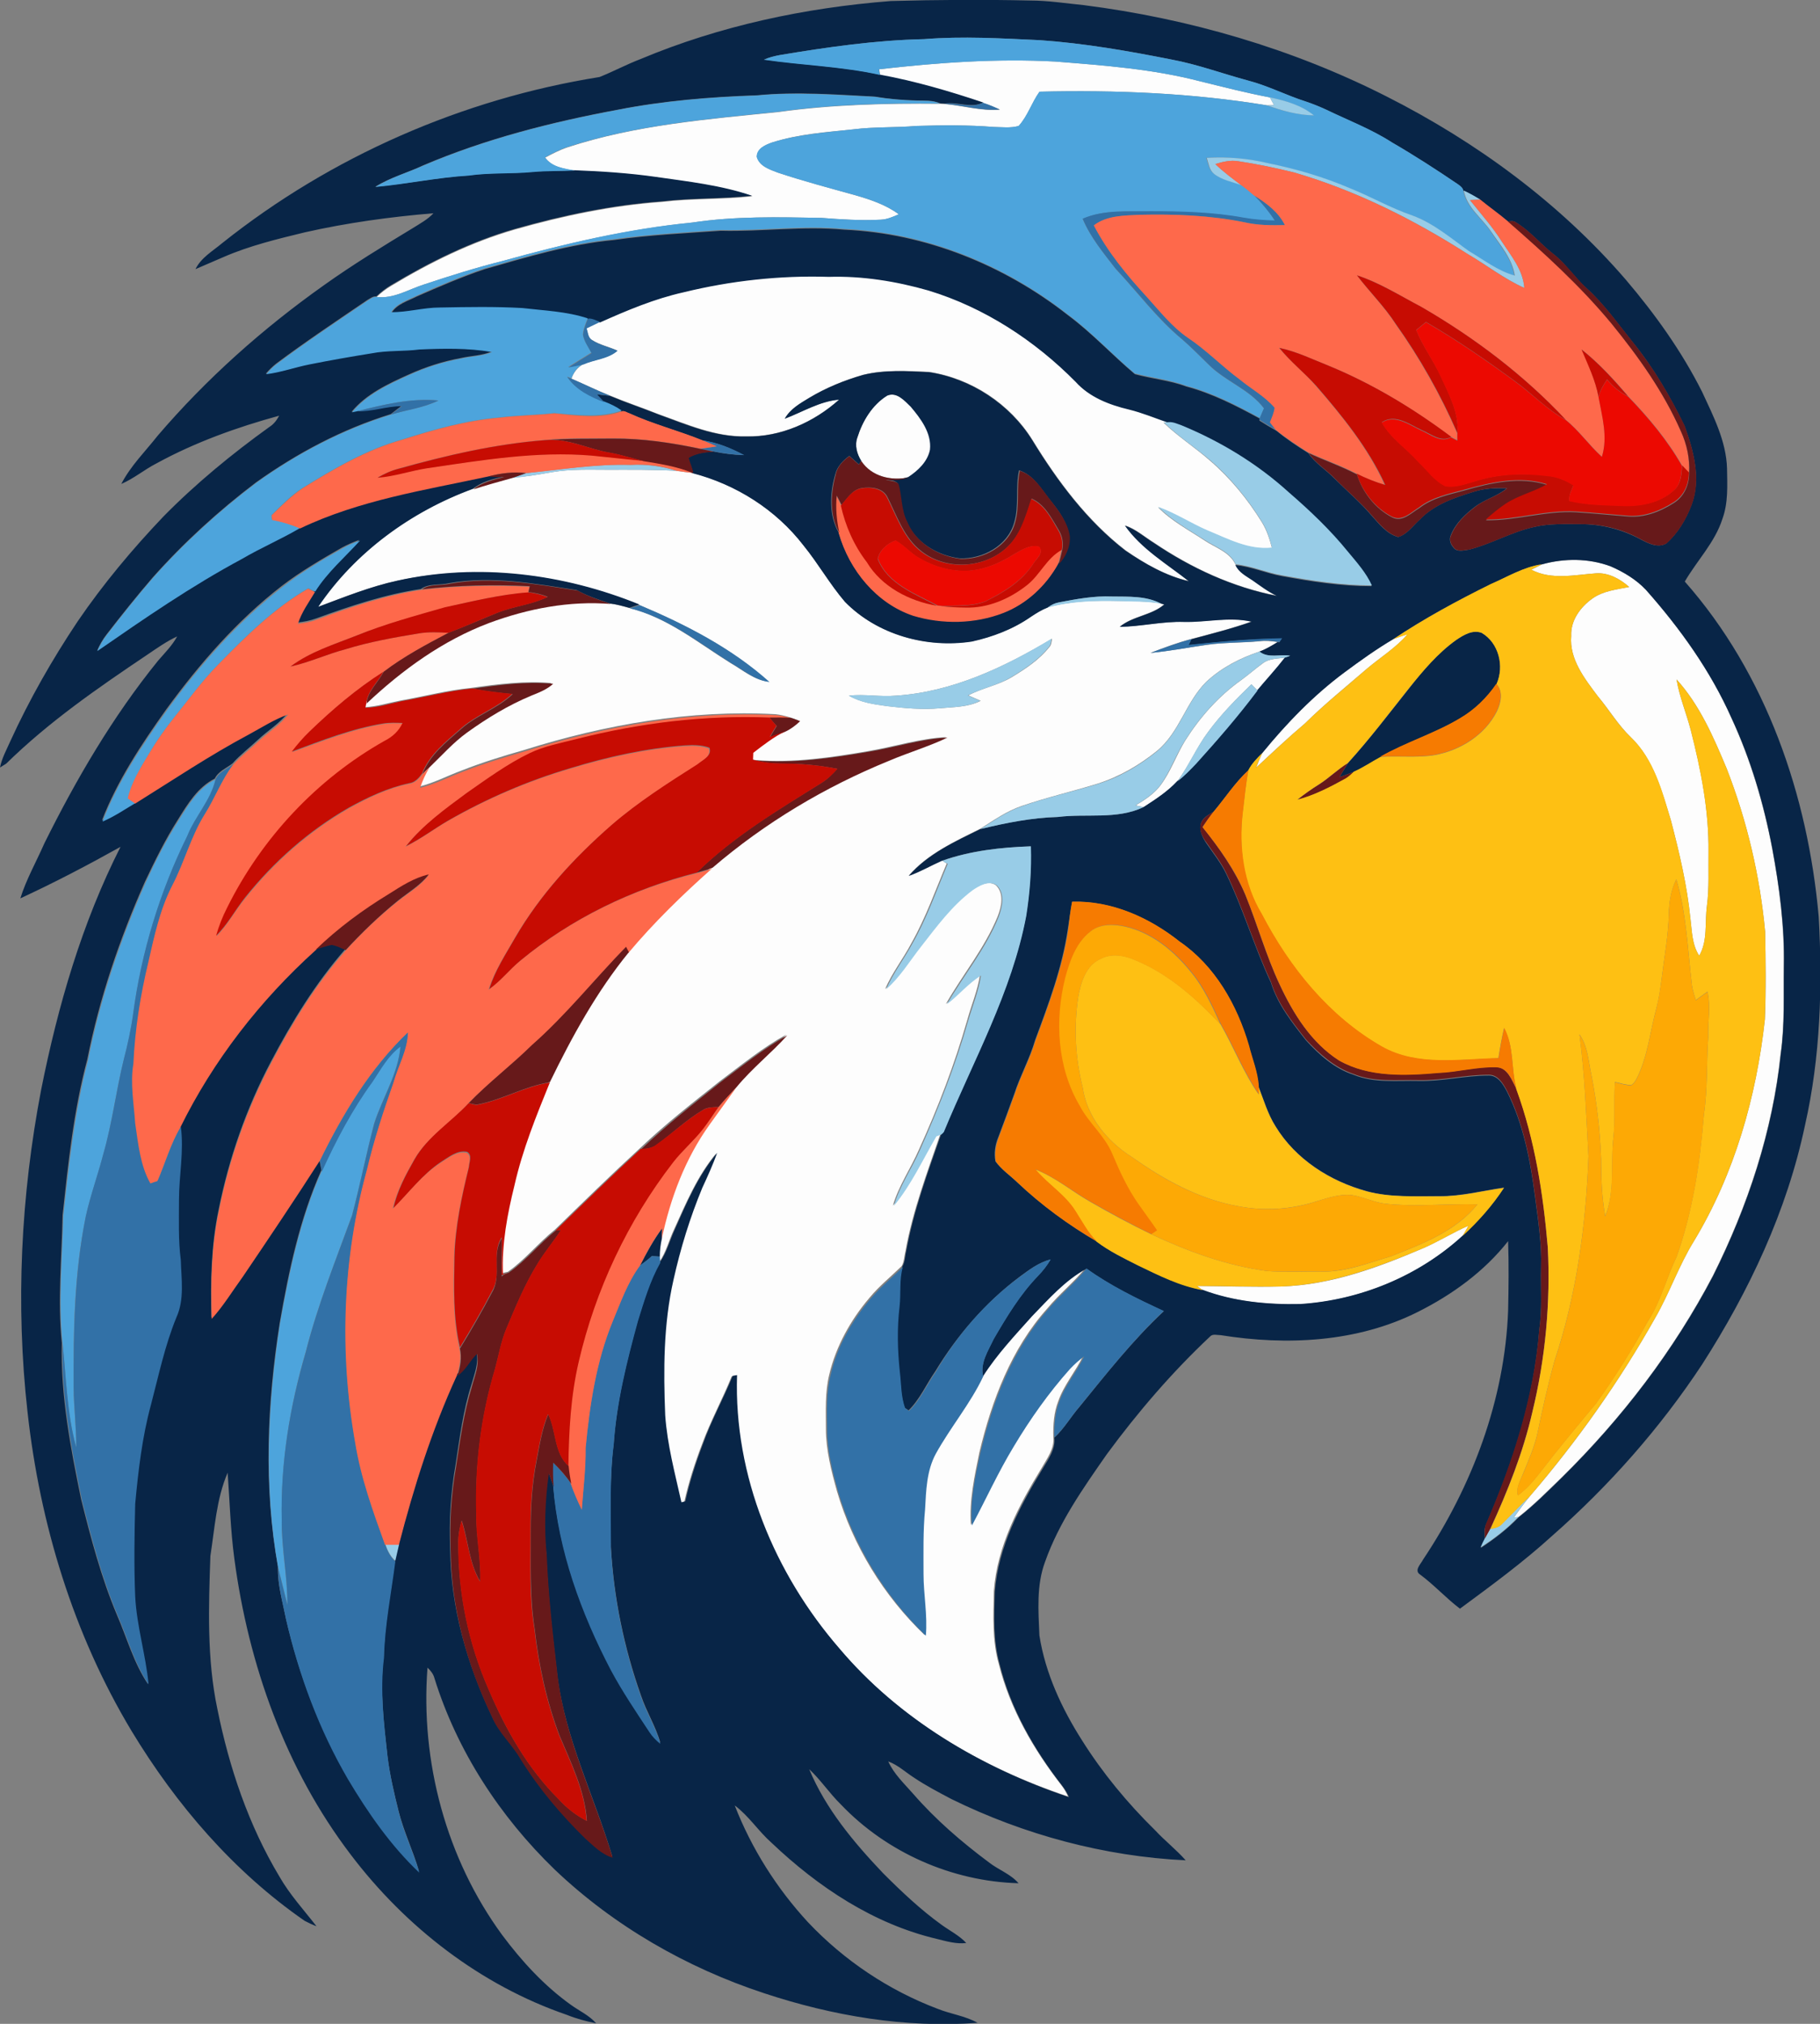
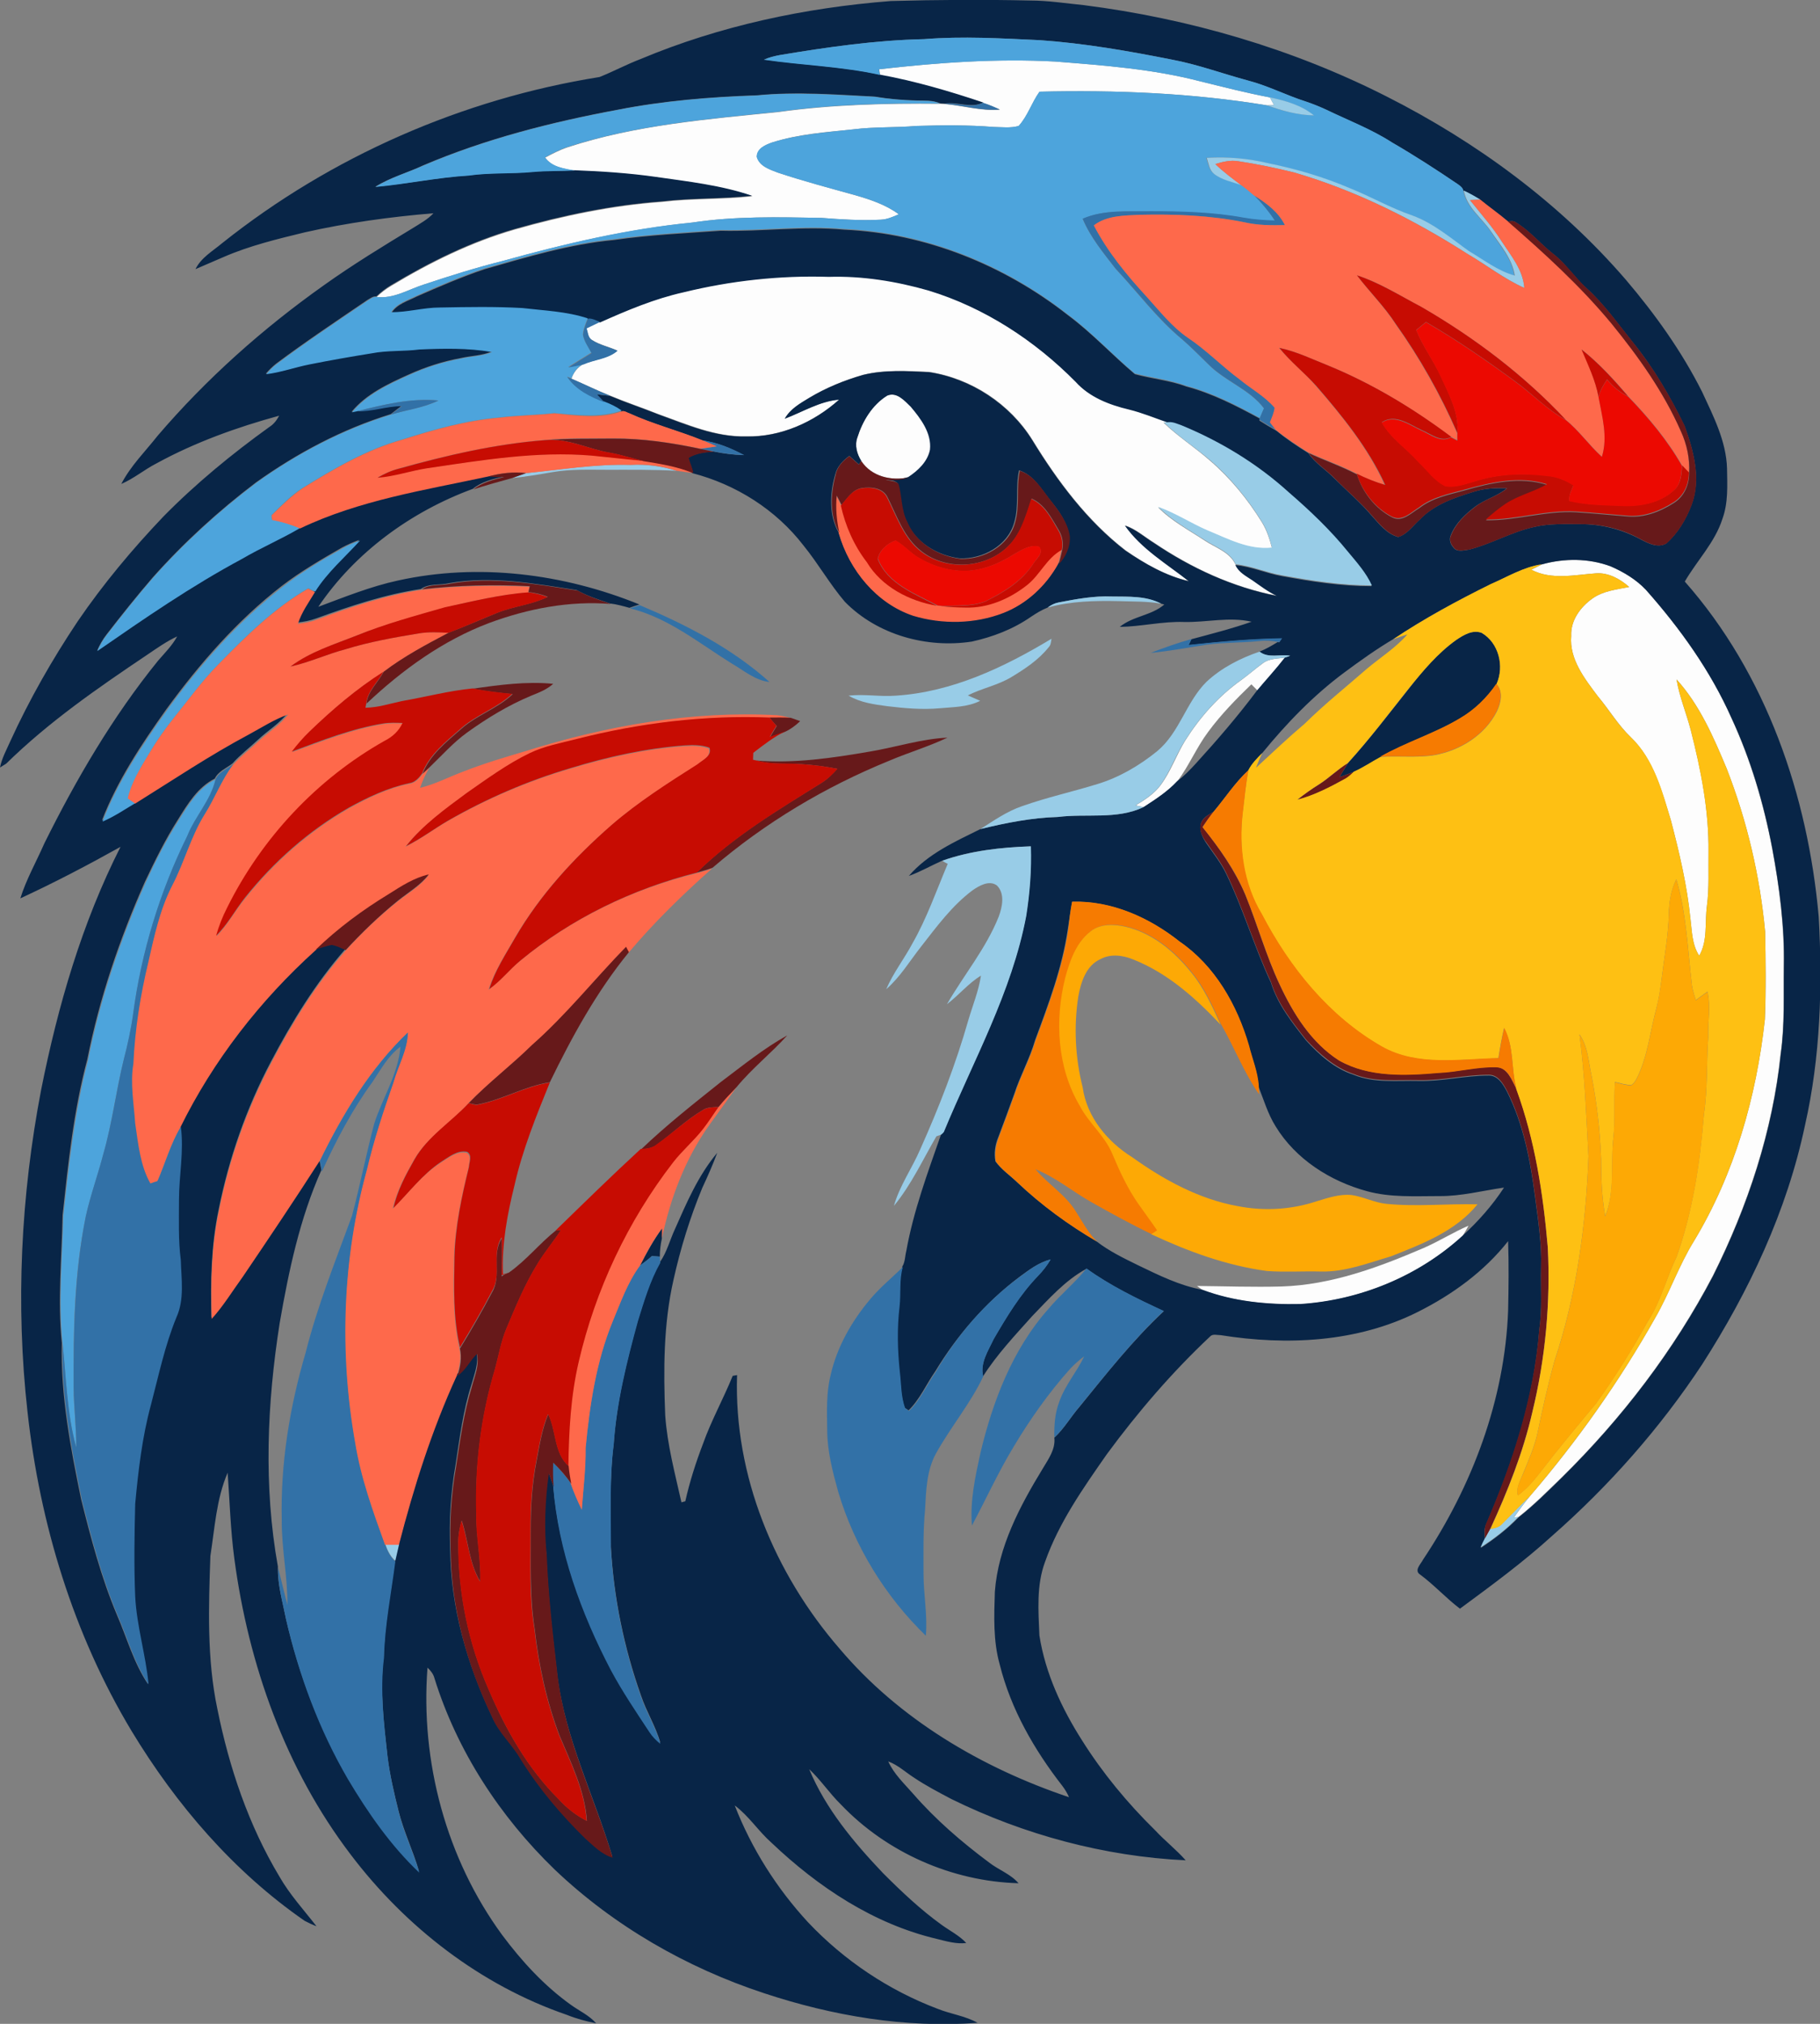
<svg xmlns="http://www.w3.org/2000/svg" version="1.1" id="Layer_1" x="0px" y="0px" viewBox="0 0 706.7 785.8" enable-background="new 0 0 706.7 785.8" xml:space="preserve">
  <rect x="0" y="0" width="706.7" height="785.8" fill="#808080" stroke="none" />
  <path fill="#FDFDFD" d="M341.4,26.9c22.7-2.6,45.6-4.3,68.5-3c18.9,1.5,37.9,2.9,56.3,7.7c8.9,2.2,17.8,4.5,26.9,6.2  c0.5,1,1.1,2,1.6,3c-0.7,0-2,0.1-2.7,0.1c-29.2-4.8-58.8-6-88.3-5.3c-3.1,4.2-4.6,9.5-8.1,13.3c-3.1,0.9-6.5,0.5-9.7,0.4  c-10-0.8-20-0.7-30-0.4c-8.1,0.7-16.3,0.3-24.3,1.3c-10.6,1.1-21.5,1.8-31.7,5.1c-2.6,0.9-6,2.4-6,5.6c1,3.7,5,4.9,8.1,6.1  c9.9,3.3,20.1,6,30.1,8.8c5.9,1.7,11.9,3.7,16.9,7.4c-2.2,1-4.5,2-7,2.1c-7.7,0.4-15.4-0.1-23.1-0.7c-16.7-0.3-33.5-0.7-50,1.8  c-25,2.5-49.5,8.2-73.6,14.9c-10.4,2.6-20.6,5.8-30.8,9.2c-6,1.9-11.7,5.6-18.2,4.8c1.7-1.7,3.6-3.1,5.6-4.3  c15.1-9.1,31.1-17,48.1-21.9c18.6-5.3,37.7-9.3,57-10.7c11.7-1.4,23.5-0.9,35.2-2.2c-12-4-24.7-5.5-37.2-7.3  c-10.5-1.5-21.1-2.1-31.7-2.6c-4.2-0.8-8.9-1.3-11.6-5.1c2.8-1.5,5.7-3,8.7-4c26.5-8.7,54.4-10.9,81.9-13.7  c20.8-2.9,41.8-3.4,62.8-3.2c0.4,0,1.3,0,1.7,0.1c7.2,0.6,14.2,2.8,21.5,2.2c-2.1-1-4.3-1.9-6.5-2.6c-13.1-4.4-26.4-8.3-40-10.8  C341.6,28.5,341.5,27.4,341.4,26.9z" />
  <path fill="#FDFDFD" d="M265.4,113.3c18.4-4.5,37.5-6.6,56.4-6c13.1-0.4,26.1,1.7,38.7,5.3c21.7,6.6,41.4,19.3,57.2,35.5  c5.3,5.9,13,8.9,20.6,10.7c5.3,1.3,10.3,3.4,15.5,5.2c-0.5,0-1.5,0.1-2,0.1c5.6,5.4,12.2,9.6,18.1,14.8c7.9,6.8,14.6,15,20.1,23.9  c1.9,3.1,3,6.5,3.9,10c-9.1,1-17.2-3.5-25.3-6.8c-6.4-2.7-12.3-6.6-18.9-9c5.2,5.3,11.9,8.8,18.1,12.9c4.2,2.8,9.7,4.4,12,9.4  c1.3,2.9,4.2,4.3,6.7,6c3.1,2.1,6.1,4.3,9.4,6c-17.2-3.3-33.3-10.8-47.8-20.6c-3.7-2.3-7-5.3-11.2-6.7c6.4,9.1,16.2,14.8,24.8,21.6  c-9-2-17.1-6.7-24.6-11.9c-14.9-11.5-26.4-26.9-36.2-42.9c-8.7-14-23.7-23.9-40.1-26.4c-8.5-0.4-17.3-0.9-25.6,1.1  c-7.3,2.1-14.4,5-20.9,8.9c-3.6,2.2-7.4,4.3-9.5,8.1c7-2.6,13.6-6.8,21.1-7.4c-9.8,8.8-22.8,14.6-36.1,14.3  c-12,0.3-23.1-4.7-34.1-8.6c-6.2-2.5-12.6-4.6-18.8-7.2c-5.1-2-10-4.4-15-6.6c0.8-2.4,2.4-4.4,4.6-5.6c4.3-1.9,9.7-2.1,13.2-5.3  c-3.3-1.5-6.9-2.2-10-4.2c-1.5-1-1.5-3-2-4.5c1.7-0.9,3.4-1.7,5.2-2.5C243.5,120.3,254.2,115.8,265.4,113.3z" />
  <path fill="#FDFDFD" d="M344.5,153.6c3.8-1.6,6.9,2.1,9.4,4.4c3.9,4.6,8.2,10.3,7.5,16.7c-1,4.6-4.7,8.1-8.4,10.6  c-6.9,1.5-14.5-0.2-18.6-6.4c-1.7-2.6-2.6-6-1.5-9C334.9,163.5,338.6,157.2,344.5,153.6z" />
  <g>
-     <path fill="#FDFDFD" d="M214.5,183.3c7.1-1.2,14.2-0.9,21.3-0.9c9,0,18-0.1,26.9,0.4c2,0.3,4,0.6,6.1,0.8   c16.9,4.3,32.5,14.2,43.2,28.1c5.7,7,10.2,15,16.1,21.9c12.5,12.9,31.7,18.1,49.3,15.4c8.1-1.8,16.1-4.8,22.9-9.6   c2.1-1.4,4.2-2.7,6.5-3.6c8.9-2.5,18.3-2.7,27.5-2.5c5.5,0.2,11.1,0,16.6,1l1.2,0.3c-4.9,4.3-12.2,4.5-17.3,8.7   c8.4-0.1,16.6-2.1,25-1.9c8.7,0.2,17.6-2.1,26.2-0.1c-7.6,2.7-15.5,4.7-23.4,6.8c-5.4,1.4-10.7,3.4-15.9,5.4   c7.4-0.7,14.6-2.1,21.9-3.1c6.7-1,13.6-0.8,20.4-1.4c2.4-0.3,4.7-0.1,7.1,0.3c-2.3,1.4-4.6,2.8-7.1,3.7   c-7.5,2.5-14.7,6.2-20.6,11.7c-7.9,7.8-10.4,19.6-19.1,26.8c-6.9,5.6-14.7,10.1-23.2,12.8c-9.7,3-19.7,5.3-29.3,8.6   c-5.9,2-11,5.6-16.2,8.9c-9.9,4.9-20.4,9.7-27.8,18.2c4.5-1.5,8.6-4,12.9-5.9c0.5,0.3,1.5,0.9,1.9,1.2c-4.4,10.4-8.1,21-13.7,30.9   c-3.2,6.1-7.5,11.5-10.2,17.8c5.4-4.7,9.1-10.9,13.5-16.5c6.1-7.8,12-16,20-21.9c2.7-1.7,6.5-4,9.5-1.9c3.3,3.2,2.2,8.3,0.7,12.1   c-5,12.3-13.6,22.6-20.1,34c4.6-3.5,8.3-8,13.2-11.1c-0.9,5.9-3.3,11.5-4.9,17.3c-4.9,17.2-11.3,33.9-18.7,50.2   c-3.2,7.4-7.9,14.1-10.2,21.9c6.8-8.2,11.3-17.9,16.5-27c0.5-0.2,1.4-0.5,1.9-0.7c-5.1,14.9-10.7,29.7-13.5,45.3   c-0.5,1.9-0.5,4.2-1.5,5.9c-4.2,4.1-8.8,7.8-12.5,12.3c-7.3,8.6-13,18.8-15.6,29.8c-1.7,6.9-1.3,14.1-1.3,21.1   c0,8.2,2.1,16.3,4.3,24.2c6.2,21.1,18.1,40.6,34,55.8c0.7-8-1-16-0.9-24c0-8.3-0.3-16.7,0.6-25c0.4-7.3,0.6-15.1,4.2-21.7   c5.7-10.3,13.4-19.3,18.4-30c5.4-8.5,12.4-15.9,19.1-23.4c6.5-6.7,12.9-13.8,21.1-18.4c-4.5,5.6-10.2,10.1-14.8,15.7   c-14,15.6-21.6,35.8-26.4,55.9c-1.9,9.3-4,18.7-3.3,28.2c5.4-10.2,10.2-20.8,16.2-30.6c6.3-10.7,13.6-20.9,21.9-30.2   c1.6-1.8,3.5-3.4,5.5-4.9c-2.9,6.1-7.5,11.3-9.7,17.7c-1.7,4.4-2,9.1-1.9,13.8c0.5,4.5-2.4,8.3-4.5,12   c-8.9,14.6-17.3,30.4-18.6,47.8c-0.2,9.5-0.7,19.1,1.9,28.3c4.3,17.3,13.4,33.1,24.3,47.1c1,1.3,1.9,2.8,2.6,4.4   c-33.9-11.3-66-30.2-89.2-57.8c-25.1-29-40.9-67-39.7-105.6c-0.4,0.1-1.3,0.2-1.7,0.3c-3.6,8.9-8.2,17.3-11.5,26.3   c-2.8,7.3-5.2,14.8-6.9,22.4c-0.4,0.1-1.2,0.3-1.5,0.4c-2.5-11.2-5.5-22.3-6.3-33.8c-0.6-17.5-0.7-35.3,3.2-52.5   c2.6-12.2,6.4-24.3,11.2-35.8c2.1-4.5,4.1-9,5.8-13.6c-7.4,8.8-11.8,19.5-16.5,29.8c-1.9,4.1-3,8.6-5.6,12.4   c-0.1-0.6-0.2-1.8-0.2-2.4c0-2.3,0.3-4.7,0.8-7c3.3-15.7,9.1-31.1,18.5-44.2c3.4-4.9,7-9.7,10.5-14.6c6-7.3,13.4-13.2,19.7-20.1   c-9.2,5.1-17.4,11.8-25.8,18.1c-10.6,8.4-21.2,16.7-31,26c-11.2,10.3-22.1,21-33,31.6c-6.4,5.1-11.6,11.7-18.3,16.4   c-0.6,0.1-1.8,0.4-2.4,0.6c-0.5-11.7,1.7-23.3,4.5-34.6c3.2-13.7,8.5-26.8,13.7-39.8c8.6-17.7,18.2-35.2,30.7-50.5   c9.9-11.8,21-22.6,32.5-32.8c20.3-17.5,43.7-31.4,68.5-41.5c7.4-3.3,15.3-5.5,22.7-9c-10.2,0.5-20.1,3.7-30.1,5.4   c-14.5,2.5-29.3,4.7-44,3.5c-0.4-0.1-1.1-0.2-1.5-0.3c0-0.7,0.1-2,0.1-2.7c4-3,8-6.2,12.5-8.4c2.1-1,3.9-2.4,5.6-4   c-1.2-0.5-2.4-0.9-3.7-1.3c-1.7-0.5-3.4-0.9-5.2-1.1c-33-1.8-66.1,4-97.6,13.9c-8.1,2.3-16.2,4.8-24.1,7.9c-5.7,2.1-11.1,5-17,6.4   c0.9-2.8,2.1-5.4,3.7-7.9c4.7-4.6,9.1-9.6,14.6-13.5c7.8-5.6,16.1-10.6,24.9-14.3c3-1.3,6-2.4,8.5-4.6c-10.4-0.9-20.9,0.4-31.2,1.9   c-9.3,0.9-18.3,3.3-27.4,4.9c-4.7,0.9-9.4,2.4-14.2,2.6c0.1-0.4,0.2-1.2,0.3-1.6c13.9-13.1,29.7-24.5,47.6-31.3   c15.1-5.6,31.2-8.7,47.3-7.4c2.6,0.3,5.1,1,7.6,1.7c14.8,3.6,26.8,13.5,39.5,21.4c4.7,2.7,9.1,6.6,14.7,7.2   c-14.6-13.1-32.3-22.2-50.3-29.8c-29.5-12-62.6-16.1-93.8-9.3c-10.7,2.3-20.8,6.4-30.9,10.2c14.3-21.3,36.1-37.1,60-45.8   c5-1.6,10.1-3,15.1-4.4C204.2,185.1,209.4,184.2,214.5,183.3z M347.9,270.1c-6.1,0.6-12.1-0.7-18.2,0c4.6,2.7,9.9,3.4,15.1,4.1   c6.7,0.8,13.4,1.4,20.2,0.8c5.3-0.5,10.9-0.4,15.8-2.9c-1.6-0.7-3.2-1.4-4.8-2.1c5.4-2.9,11.6-3.9,16.9-7.1   c5.3-3.2,10.6-6.7,14.5-11.6c0.9-0.9,0.9-2.1,1.1-3.3C389.9,259.1,369.7,268.7,347.9,270.1z" />
-   </g>
+     </g>
  <path fill="#FDFDFD" d="M598.8,219.1c8.6-2.3,18-2.4,26.5,0.7c5,2.2,9.9,5.1,13.7,9.1c13.3,15,25.2,31.5,33.3,49.9  c7.4,16.1,12.5,33.2,15.8,50.6c2.8,15,4.8,30.3,4.5,45.6c-0.1,11.4,0.4,22.8-1.2,34c-3.1,30.1-12.8,59.3-26.3,86.3  c-15.2,29-35.3,55.3-58.7,78.3c-5.5,5.3-10.8,10.7-16.8,15.4c-0.4,0.1-1.3,0.2-1.8,0.3c1.9-2.8,3.9-5.5,6.1-8.2  c18.5-21.5,34.9-44.7,48.8-69.4c5.6-9.7,9.2-20.4,15.1-29.9c15.7-26,24.2-55.9,27.5-86c0.5-11.3,0.3-22.6,0.1-34  c-2-21.6-7-43-14.9-63.3c-5.1-12.2-10.5-24.8-19.5-34.7c1.1,6.7,3.8,13.1,5.5,19.6c4,15.5,7.1,31.4,6.9,47.4  c-0.1,7,0.3,13.9-0.6,20.9c-0.9,6.5,0.4,13.5-3,19.4c-2.8-4.3-2.8-9.4-3.4-14.3c-1.3-13-4.3-25.7-7.6-38.3  c-3.5-11.4-6.7-23.7-15.5-32.2c-5-4.8-8.5-10.8-12.9-16c-5.1-6.8-11.1-14.4-10.3-23.4c-0.3-6,3.6-11.2,8.2-14.5  c4.2-3,9.4-3.5,14.3-4.5c-3.5-3.1-8-5.6-12.8-5.3c-8.4,0.6-17.4,2.7-25.2-1.4C596,220.5,597.4,219.8,598.8,219.1z" />
-   <path fill="#FDFDFD" d="M541.1,248.1c1.8-0.7,3.6-1.3,5.5-1.9c-4.5,5.3-10.6,9-15.9,13.5c-8,6.9-16.3,13.6-23.9,21.1  c-6.5,5.5-12.8,11.4-19,17.2c0.7-1.9,1.5-3.9,2.4-5.7c9.4-11.5,19.9-22.3,31.8-31.2C528.2,256.5,534.4,252,541.1,248.1z" />
  <path fill="#FDFDFD" d="M490.4,257.5c2.5-1.9,5.8-1.7,8.7-2.2c-3.4,4.4-7.3,8.5-10.8,12.8c-0.8-0.8-1.6-1.6-2.4-2.4  c-6,5.8-11.8,11.7-16.8,18.5c-4.5,6-7.4,13.1-11.9,19.1c-3.8,4.1-8.5,7.1-13.1,10.1c-0.8-0.2-2.3-0.5-3.1-0.7  c3.6-2.2,7.2-4.5,9.7-7.9c4-5.4,6.1-11.8,9.6-17.4c5.7-9,12.9-17.1,21.6-23.3C484.8,262,487.5,259.6,490.4,257.5z" />
  <path fill="#FDFDFD" d="M552.7,484.6c6-2.6,11.5-6.1,17.5-8.7c-0.7,1.4-1.5,2.7-2.3,4c-17.2,15.6-39.9,25-63,26.5  c-12.8,0.2-25.9-1-37.9-5.5c-0.7-0.5-1.5-1.1-2.2-1.6c10.9,0.1,21.9,0.5,32.8,0.2C516.9,498.9,535.2,492.1,552.7,484.6z" />
  <g>
    <g>
      <path fill="#082547" d="M248.8,22.9C279.6,10,312.6,3,345.9,0.4c18-0.5,36-0.6,54-0.2c7,0,14,1.1,21,1.8    c40.7,5.2,80.7,16.8,117.4,35.4c35,17.7,67.3,41.4,93,71.2c11.4,13.4,21.7,27.8,29.6,43.5c4.4,9.5,9.4,19.2,9.7,29.8    c0.1,6.6,0.5,13.3-1.8,19.6c-2.9,9.1-9.9,16.2-14.6,24.3c31.6,35.8,47.8,83,52,130.1c1.5,27,0.7,54.4-5.3,80.9    c-7,33.3-21.7,64.5-40,93c-16.3,24.7-36.1,47.1-58.3,66.6c-11.2,10.2-23.5,19.2-35.7,28.2c-5.4-4.1-10-9.2-15.4-13.2    c-2.6-1.6,0.2-4.1,1.1-5.9c19.1-28.6,31.7-62.1,33-96.6c0.2-9,0.3-18,0-27c-9.3,11.8-21.7,20.8-35.1,27.5    c-23.5,11.8-50.9,13.1-76.5,9c-1.4,0-3.1-0.6-4.1,0.5c-14.8,13.9-28.1,29.4-40.1,45.7c-9.2,13.2-18.6,26.5-24,41.8    c-3.4,9.1-2.6,19-2.2,28.6c2.3,14.7,8.7,28.4,16.6,40.8c8,12.7,17.6,24.3,28.3,34.8c3.8,4.1,8.2,7.5,11.9,11.7    c-31.5-1.5-62.7-9.9-91-23.8c-4.9-2.6-9.9-5.2-14.5-8.3c-3.3-2.1-6.2-4.9-10-6.3c2.2,4.9,6.2,8.6,9.7,12.6    c8.7,10,18.8,18.7,29.4,26.6c3.7,2.9,8.4,4.5,11.5,8.1c-25.8-0.7-51.2-11.9-69-30.6c-4.4-4.3-7.8-9.5-12.3-13.7    c6.4,15.4,17.3,28.4,28.7,40.4c7.2,7.2,14.6,14.2,22.8,20.1c3.2,2.3,6.8,4.1,9.5,7c-3.9,0.5-7.8-0.7-11.5-1.6    c-24.5-5.8-46-20.1-64.1-37.3c-5.1-4.5-8.8-10.4-14.3-14.5c6.5,16.7,16.3,32.2,28.5,45.4c14,14.8,31.3,26.4,50.4,33.6    c5,2,10.6,2.7,15.4,5.4c-28.1,2.1-56.3-2.7-82.9-11.5c-30.1-9.9-58.3-26.1-81.3-48c-21.2-20.5-37.9-46-46.7-74.3    c-0.4-1.6-1.5-3-2.7-4.1c-2.8,36.5,7.3,74.2,29,103.8c7.6,10.2,16.4,19.8,26.8,27.2c3.2,2.3,7,4,9.7,7.1    c-3.9-0.8-7.7-1.8-11.4-3.3c-33.5-11.5-62.6-34.1-83.9-62.2c-25.3-33.2-39.7-73.7-45.2-114.9c-1.5-11.1-1.8-22.3-2.6-33.4    c-4.4,10.2-5,21.5-6.7,32.3c-0.7,19.8-1.4,39.9,2.7,59.4c4.6,22.8,12.1,45.1,24.1,65.1c4,7,9.5,13,14.4,19.3    c-1.6-0.6-3.1-1.3-4.6-2.1c-27.6-19.1-49.9-45.1-67.2-73.7c-22.6-37.6-35.6-80.4-40.4-123.8C6,506.5,8.1,464.2,16,423    c6.5-32.5,15.8-64.6,30.8-94.2c-12.7,7.1-25.7,13.9-38.9,20c2.3-7.4,6.2-14.2,9.3-21.3c12.4-25,26.6-49.3,44.2-71    c2.6-3,5.5-5.9,7.4-9.4c-4.1,1.9-7.9,4.6-11.6,7.1C38,267.1,18.9,280.3,2.4,296.5C1.6,297,0.8,297.5,0,298c0.7-3.6,2.5-6.8,4-10.2    c7.4-16.2,16.3-31.8,26.2-46.6c9.9-14.5,21.2-28,33.3-40.7c12.6-12.8,26.6-24.3,41.2-34.8c1.6-1,2.8-2.6,3.7-4.3    c-16.4,4.5-32.6,10.3-47.6,18.5c-4.7,2.4-8.8,5.9-13.7,8c3.6-7,9.3-12.6,14.1-18.7c18.9-22.1,40.8-41.6,64.5-58.4    c11.2-8,23-15.2,34.7-22.3c2.7-1.7,5.7-3.3,7.9-5.7c-16.8,1.4-33.5,3.7-49.9,7.4c-10.7,2.6-21.5,5.2-31.6,9.6    c-3.6,1.5-7.3,3.2-10.9,4.7c2.2-4.5,6.7-7,10.5-10.2c42.2-33.6,93.2-55.9,146.4-64.4C238.1,27.8,243.3,25,248.8,22.9z M302.7,21.4    c-2.1,0.4-4.1,0.9-6,1.7c15,2.2,30.2,2.6,45.1,5.9c13.6,2.5,26.9,6.4,40,10.8c-4.7,2.4-10-0.4-15.1,0.4c-0.4,0-1.3,0-1.7-0.1    c-2.9-1.3-6.1-1-9.1-1.1c-5.4-0.1-10.8-0.6-16.2-1.5c-15.2-0.8-30.6-2-45.8-0.5c-18.1,0.6-36.3,2.1-54.1,5.6    c-25.8,4.8-51.3,11.3-75.5,21.6c-6.1,2.9-12.8,4.7-18.6,8.3c12.1-1.1,24-3.6,36.1-4.4c8.3-1.2,16.7-0.6,25-1.4    c5.4-0.5,10.8-0.3,16.3-0.6c10.6,0.4,21.2,1.1,31.7,2.6c12.5,1.8,25.2,3.2,37.2,7.3c-11.7,1.3-23.5,0.8-35.2,2.2    c-19.3,1.4-38.4,5.4-57,10.7c-17,4.9-32.9,12.8-48.1,21.9c-2,1.2-3.9,2.7-5.6,4.3c-1.3-0.2-2.4,0.8-3.5,1.4    c-11.9,8.1-23.9,16.1-35.4,24.7c-1.5,1.2-2.8,2.5-4,3.9c5.7-0.6,11.2-2.6,16.8-3.8c8-1.6,16.1-3,24.1-4.3    c6.1-1.2,12.4-0.7,18.6-1.5c9.4-0.4,18.9-0.6,28.2,1c-3.8,1.6-8,1.6-11.9,2.5c-7.1,1.3-13.9,3.5-20.5,6.5c-8,3.6-16.3,7.5-22,14.4    c0.5-0.1,1.4-0.3,1.9-0.4c6,0.2,11.6-2,17.6-2c-1.4,1.1-2.9,2.2-4.3,3.3c-18.8,5.8-36.3,15.1-52.3,26.5    c-14.5,11-28,23.3-40.1,36.9c-6.2,7.2-12.1,14.6-17.9,22.1c-1.5,1.9-2.7,4.1-3.7,6.3c18.3-12.7,36.6-25.3,56.2-35.8    c7.3-4.3,15.2-7.6,22.4-11.9c23-11.1,48.4-14.9,73.1-20.2c2.1,0.2,4.2,0.2,6.2,0.3c-4.2,1-8.6,2-12,4.8    c-23.9,8.8-45.7,24.6-60,45.8c10.2-3.8,20.3-7.9,30.9-10.2c31.2-6.9,64.3-2.7,93.8,9.3c-1.3,0.4-2.6,0.8-3.9,1.3    c-2.5-0.7-5-1.4-7.6-1.7c-4.4-1.5-8.8-2.9-12.9-5.2c-16.3-2.5-32.9-5.6-49.4-2.7c-3.7,0.9-7.9,0-11.1,2.3    c-14,2.1-27.4,6.6-40.6,11.4c-2.4,0.9-4.8,1.3-7.3,1.6c1.4-4.5,4.3-8.3,6.6-12.3c4.7-7.5,11.5-13.3,17.4-19.8    c-2.4,0.9-4.7,1.9-6.9,3.1c-8,4.6-15.9,9.2-23.2,14.8c-17.4,13.5-32,30.3-44.9,48c-9.6,13.5-18.9,27.5-24.9,43    c4.5-1.9,8.6-4.7,12.8-7.2c14.6-9.1,28.9-18.6,44.1-26.8c5-2.8,9.8-5.9,15.3-7.8c-3.2,4.2-7.8,6.9-11.6,10.5    c-3.3,3.1-6.9,5.8-9.9,9.2c-2.3,1.8-5.6,3.1-6.9,5.9c-6.6,3.3-10.5,9.8-14.3,15.9c-4.9,7.7-8.9,15.9-12.8,24.1    c-9.8,22.1-17.7,45.2-22.4,69c-5.3,19.8-7.4,40.2-9.6,60.5c-0.3,16.5-2,33.1-0.3,49.6c-0.5,20.5,3.4,40.8,7.5,60.7    c3.8,15.2,7.8,30.4,13.9,44.9c3.9,9,6.5,18.6,12,26.8c-1.1-11.5-4.6-22.6-5.2-34.1c-0.5-12-0.3-24,0-36    c1.2-12.9,2.7-25.9,6.1-38.4c3.1-11.4,5.4-23.1,9.9-34c3.3-7,1.9-14.9,1.7-22.3c-1-7.7-0.7-15.5-0.7-23.3c-0.1-9.5,2-19,0.7-28.5    c12.8-26.1,30.9-49.4,52.5-68.8c2-0.7,4.1-1.5,6.2-1.8c1.9,0.3,3.6,1.2,5.4,2c-11.5,13.2-20.7,28.2-28.8,43.6    c-9.5,18-16.3,37.4-20.3,57.4c-2.9,13.8-3.2,27.9-2.8,41.9c4.6-5,8.1-10.8,12.1-16.4c10.1-14.9,20.1-29.8,29.8-44.9    c0.3,1.4,0.5,2.7,0.8,4.1c-8.4,18.8-12.7,39.2-16.2,59.4c-4.9,31.2-6.3,63.3-0.7,94.5c-0.2,6.9,1.8,13.5,3.1,20.1    c5,21.6,12.9,42.7,24,61.9c7.8,13.1,16.7,25.8,27.7,36.3c-2.3-7.9-5.9-15.3-7.9-23.2c-1.8-7.2-3.5-14.4-4.4-21.8    c-1.4-12.7-3-25.6-1.4-38.4c0.3-12.6,2.8-25,4.4-37.4c0.5-2.2,1-4.4,1.5-6.5c5.8-22.4,12.8-44.7,22.5-65.7    c3.3-2.1,4.8-5.9,7.6-8.5c1,4.4-0.9,8.7-2,12.8c-3.2,10-4.5,20.5-6.1,30.9c-1.9,10.8-2.6,21.9-2.1,32.9    c0.2,22.5,6.6,44.5,16.2,64.7c2.6,6,7.7,10.4,10.9,16c7.1,11.3,15.7,21.6,25.2,30.9c3.2,2.9,6.3,6.2,10.6,7.4    c-7-23.3-18.2-45.6-21.3-70c-1.9-15.8-3.7-31.6-4.3-47.5c-1.2-10.5-0.7-21.2,0.8-31.7c0.6,1.7,1.3,3.5,1.9,5.2    c2.1,25.1,10.8,49.2,22.4,71.4c4.5,8.4,9.8,16.2,15,24.1c1.1,1.7,2.6,3.2,4.2,4.5c-1.8-6.4-5.4-12-7.5-18.3    c-6.6-18.6-10.6-38.1-11.7-57.8c0-13.4-0.6-26.8,1.1-40c1.1-16.3,5.1-32.3,9.4-48c2.4-7.7,4.7-15.6,8.7-22.7    c2.6-3.8,3.7-8.3,5.6-12.4c4.6-10.4,9.1-21,16.5-29.8c-1.7,4.6-3.7,9.1-5.8,13.6c-4.8,11.6-8.5,23.6-11.2,35.8    c-3.9,17.2-3.9,35-3.2,52.5c0.8,11.5,3.8,22.6,6.3,33.8c0.4-0.1,1.2-0.3,1.5-0.4c1.7-7.6,4.1-15.1,6.9-22.4    c3.2-9,7.9-17.4,11.5-26.3c0.4-0.1,1.3-0.2,1.7-0.3C284.9,573,300.8,611,325.9,640c23.2,27.5,55.3,46.4,89.2,57.8    c-0.7-1.6-1.6-3.1-2.6-4.4c-10.9-14-20-29.8-24.3-47.1c-2.6-9.2-2.2-18.8-1.9-28.3c1.3-17.4,9.7-33.2,18.6-47.8    c2.2-3.7,5-7.5,4.5-12c3.8-3.5,6.3-8,9.7-11.9c10.4-12.8,20.7-25.9,32.8-37.2c-10.3-4.8-20.7-9.8-30-16.5    c-8.3,4.5-14.6,11.7-21.1,18.4c-6.7,7.5-13.7,14.9-19.1,23.4c-1.2-5.2,2-10,4.1-14.5c5.1-8.7,10.3-17.4,17.3-24.6    c1.8-1.9,3.5-4,4.8-6.3c-4.6,1.2-8.4,4.1-12.2,6.9c-13.1,9.9-24,22.5-32.5,36.5c-3.5,5-6,10.9-10.4,15.2c-0.4-0.3-1.1-0.7-1.5-1    c-1.7-4.5-1.5-9.5-2.1-14.2c-1-8.4-1.1-16.9-0.1-25.3c0.6-5.1-0.1-10.4,1.3-15.4c1.1-1.8,1-4,1.5-5.9c2.8-15.6,8.3-30.4,13.5-45.3    c0.2-0.3,0.7-0.8,1-1c11.4-27.7,26.4-54.2,32-83.9c1.4-8.9,2.2-18,1.8-27c-11.6,0.4-23.4,1.7-34.4,5.6c-4.3,1.9-8.4,4.3-12.9,5.9    c7.4-8.6,17.9-13.3,27.8-18.2c9.9-2.5,19.9-4.4,30.1-4.7c11-1.4,22.8,1.1,33.2-3.8c4.6-3,9.3-6,13.1-10.1c2.7-2,5-4.4,7.2-6.8    c8.3-9.1,16.4-18.5,23.8-28.4c3.6-4.3,7.4-8.4,10.8-12.8c0.7-0.2,1.3-0.4,2-0.7c-4-0.7-8.5,1.1-11.9-1.6c2.5-0.9,4.8-2.3,7.1-3.7    l0.6,0.1c0.2-0.4,0.7-1.1,1-1.5c-12.1,0.2-24.2,1.3-36.2,2.6c0.3-0.6,0.8-1.7,1.1-2.3c7.8-2.1,15.7-4.1,23.4-6.8    c-8.7-2-17.5,0.3-26.2,0.1c-8.4-0.3-16.7,1.8-25,1.9c5.1-4.2,12.4-4.4,17.3-8.7l-1.2-0.3c-5.8-3.1-12.7-2.7-19.1-2.8    c-7-0.3-13.9,1-20.7,2.3c-1.6,0.3-3,1-4.3,2c-2.3,0.9-4.4,2.2-6.5,3.6c-6.9,4.8-14.8,7.8-22.9,9.6c-17.6,2.7-36.7-2.6-49.3-15.4    c-5.9-6.9-10.4-14.9-16.1-21.9c-10.7-13.9-26.2-23.7-43.2-28.1l-0.4-0.3l0.6,0c-0.4-1.9-1.3-3.7-1.8-5.7c3-1.8,6.5-2.2,9.9-2.4    c3.8,0.8,7.7,1.3,11.7,1.4c-5-2.7-10.4-4.9-16.1-5.7c-9.4-3.8-19.2-6.3-28.4-10.5c-1-0.3-2-1.1-3-0.8c-2.1-1.5-4.4-2.7-6.8-3.5    c-1-1-2-2.1-2.9-3.1c1.7,0.2,3.5,0.4,5.2,0.6c6.2,2.6,12.5,4.7,18.8,7.2c11,4,22.2,8.9,34.1,8.6c13.3,0.3,26.3-5.5,36.1-14.3    c-7.5,0.6-14.2,4.8-21.1,7.4c2.1-3.8,5.9-5.9,9.5-8.1c6.5-3.9,13.6-6.8,20.9-8.9c8.4-2.1,17.1-1.5,25.6-1.1    c16.3,2.5,31.4,12.4,40.1,26.4c9.8,16,21.3,31.4,36.2,42.9c7.5,5.1,15.7,9.8,24.6,11.9c-8.6-6.8-18.4-12.5-24.8-21.6    c4.2,1.4,7.5,4.4,11.2,6.7c14.5,9.8,30.6,17.2,47.8,20.6c-3.4-1.6-6.4-3.9-9.4-6c-2.5-1.7-5.4-3.1-6.7-6c6.2,0.6,12,3.2,18.1,4.3    c11.5,2.1,23.1,3.9,34.8,3.9c-2.2-5-5.9-9-9.3-13.1c-6.9-8.4-14.7-16-22.9-23c-12.2-11.1-26.5-19.9-41.8-26.1    c-1.6-0.5-3.1-1.3-4.8-1.2c-5.2-1.8-10.2-3.9-15.5-5.2c-7.6-1.8-15.3-4.8-20.6-10.7c-15.9-16.1-35.5-28.9-57.2-35.5    c-12.6-3.6-25.6-5.7-38.7-5.3c-19-0.6-38,1.5-56.4,6c-11.2,2.5-21.9,7-32.4,11.7c-1.6-0.5-3.1-1.4-4.7-1.3c-8.2-2.7-16.9-3-25.4-4    c-10.7-0.5-21.4-0.3-32-0.2c-6.4,0-12.5,1.9-18.9,1.8c2.2-3.5,6.4-4.6,9.9-6.4c8.7-3.8,17.4-7.6,26.4-10.6    c16.4-4.7,33-9.7,50.1-11.3c13.8-2,27.6-2.6,41.5-3.6c16,0.4,32-1.9,48-0.4c31.5,1.4,62.1,13.8,86.8,33.2    c9.3,6.9,17.2,15.5,26,22.9c6.6,1.8,13.6,2.4,20,4.8c10.1,2.7,19.4,7.5,28.6,12.5l-0.3,0.7c2.2,1.4,4.4,2.7,6.7,4    c3.9,3.2,8.1,6,12.3,8.6c2.7,4,6.9,6.5,10.2,9.9c4.8,4.8,10.1,9.3,14.5,14.5c2.9,3.2,5.8,7,10.2,8.2c3.6-1.1,5.8-4.5,8.5-6.9    c5.6-5.8,13.4-8.4,20.9-10.7c4.1-1.3,8.5-1.5,12.8-1.3c-3.7,3.1-8.6,4.3-12.4,7.2c-3.8,2.9-7.5,6.4-9.3,10.9    c-0.8,1.6-0.3,3.5,0.9,4.8c1.3,2,4.1,1.2,6.1,0.9c8.7-2.2,16.5-6.9,25.3-8.8c5.9-1.4,12.1-1.1,18.1-1.1c8.1,0,16.3,2.1,23.4,6    c2.9,1.5,6.6,3.4,9.8,1.5c4.5-4,7.7-9.4,9.8-15c3.8-10,0.8-21-2.7-30.6c-5.6-11.5-12.1-22.7-20.2-32.6c-5.8-7.2-11.1-14.8-18-21    c-4.6-4.1-7.9-9.4-12.8-13.2c-5-3.9-9.1-9-14.6-12.3c-0.9-0.7-2.1-0.4-3.1-0.3c-3.5-2.9-7.2-5.6-10.8-8.5    c-2.1-1.3-4.2-2.5-6.4-3.5c-0.2-1.1-1.2-1.8-2-2.4c-8.4-5.7-16.9-11.2-25.7-16.3c-8-5.1-16.9-8.5-25.5-12.7    c-2.6-1.2-5.3-2.3-8-3.2c-7.6-2.4-14.7-6.1-22.3-8.1c-10-2.7-19.7-6.3-29.9-8.2c-16.9-3.4-33.9-6.3-51-7.5c-15-0.7-30-1.6-45-0.4    C340,15.6,321.3,18.3,302.7,21.4z M344.5,153.6c-5.8,3.6-9.6,9.9-11.6,16.3c-1.1,3.1-0.1,6.4,1.5,9c-0.2,0.4-0.6,1.1-0.9,1.4    c-1.2-1.1-2.5-2.2-3.7-3.3c-2.5,1.8-4.8,4.2-5.5,7.3c-2.1,7.3-2.5,15.8,1.4,22.6c4.1,14.3,14.6,27.2,28.9,32    c11.4,3.4,23.9,3.2,35-1.1c9.1-3.4,16.5-10.5,21.2-18.9c2.8-2.9,4.6-6.9,4.3-11c-0.8-5.1-3.9-9.5-7.1-13.4    c-3.6-4.4-6.5-10-12.3-11.9c-1.5,6.7,0.1,13.7-1.9,20.3c-2.5,9-12.2,14.2-21.1,13.9c-8.6-1.1-17.3-6.1-20.7-14.4    c-2.3-4.6-2-9.9-3.4-14.7c-1.2-1.4-3.4-1.2-5-1.6c3,0.3,6.1,0.1,9.1-0.9c3.8-2.5,7.5-6,8.4-10.6c0.7-6.4-3.6-12.1-7.5-16.7    C351.3,155.7,348.2,152,344.5,153.6z M598.8,219.1c-7.1,1-13.4,4.9-19.9,7.7c-13,6.4-25.8,13.3-37.8,21.3    c-6.6,3.9-12.9,8.4-19.1,13c-12,8.9-22.4,19.7-31.8,31.2c-2,2.1-4.1,4.1-5.4,6.7c-5.2,4.8-9,10.8-13.6,16.2    c-1.8,1.1-4,2.1-4.8,4.3c-0.9,2.8,0.5,5.7,2.1,8c2.6,3.8,5.5,7.4,7.5,11.5c6.7,13.8,11,28.6,17.5,42.5c2.6,8.5,8.2,15.5,13.6,22.4    c5.1,5.6,11.1,11,18.5,13.4c8,3.3,16.8,2.2,25.3,2.4c9.1,0.2,18-2.1,27.1-2.1c3.7-0.1,5.7,3.5,7.2,6.3c6.3,12.6,9,26.5,10.8,40.4    c1.2,9.2,2.7,18.5,2.4,27.8c-0.2,8.1,0.5,16.2-0.7,24.3c-2,26.3-10.2,51.6-20.7,75.6c-0.8,1.8-0.5,3.7-0.4,5.6    c-0.6,1.1-1.1,2.3-1.6,3.4c5.3-3.5,10.3-7.3,14.7-11.9c6-4.7,11.4-10.1,16.8-15.4c23.3-23,43.5-49.3,58.7-78.3    c13.5-27,23.2-56.2,26.3-86.3c1.6-11.3,1-22.7,1.2-34c0.3-15.3-1.7-30.5-4.5-45.6c-3.3-17.4-8.3-34.5-15.8-50.6    c-8.2-18.4-20-34.9-33.3-49.9c-3.8-4-8.6-6.9-13.7-9.1C616.8,216.7,607.4,216.7,598.8,219.1z M416.3,350.1    c-0.7,3.6-1.1,7.2-1.7,10.8c-2.2,14.9-7.5,29-12.7,43c-2.1,7.2-5.8,13.8-8.1,20.9c-2,5.6-4.1,11.2-6.2,16.8    c-1.2,2.9-1.7,6.1-1.1,9.3c2.3,3.2,5.6,5.4,8.4,8.1c9.4,8.8,19.8,16.5,30.9,23c4.9,3.8,10.5,6.5,16,9.2c8.1,3.9,16.3,8,25.2,9.6    c12,4.5,25.1,5.8,37.9,5.5c23.2-1.5,45.9-10.8,63-26.5c6.1-5.6,11.6-11.8,16.1-18.7c-8.4,1.2-16.7,3.4-25.2,3.3    c-9.4,0-18.9,0.6-28-1.9c-14.3-3.9-27.7-12.4-35.5-25.2c-3-4.8-4.6-10.3-6.7-15.6c-0.2-5.5-2.5-10.6-3.8-15.9    c-4.5-15.7-13.1-30.9-26.9-40.3C446.3,356.3,431.6,349.7,416.3,350.1z" />
    </g>
    <path fill="#082547" d="M565.4,248.5c2.9-1.9,6.3-4.1,9.9-2.8c6.7,3.9,8.9,13,5.8,19.9c-3.7,5.4-8.5,10.1-14.2,13.4   c-9.9,5.8-21,9.2-30.9,15c-3.4,1.9-6.7,4.1-10.3,5.7c-1.9,0.7-3.8,1.4-5.6,2c1.1-1.8,2.2-3.6,3.3-5.4c8.4-9.3,16-19.3,23.8-29.1   C552.5,260.4,558.2,253.6,565.4,248.5z" />
    <path fill="#082547" d="M248.5,491.4c2.6-5,5.3-10,8.6-14.5c0,1.3,0,2.7-0.1,4c-0.5,2.3-0.8,4.6-0.8,7c-1-0.1-2.1-0.1-3.1-0.2   C251.7,489,250.1,490.2,248.5,491.4z" />
  </g>
  <g>
    <path fill="#4DA4DC" d="M302.7,21.4c18.6-3.1,37.3-5.8,56.1-6.2c15-1.2,30-0.3,45,0.4c17.2,1.2,34.2,4.2,51,7.5   c10.2,1.9,19.9,5.5,29.9,8.2c7.7,2,14.8,5.7,22.3,8.1c2.7,0.9,5.4,2,8,3.2c8.5,4.1,17.5,7.5,25.5,12.7c8.8,5.1,17.3,10.6,25.7,16.3   c0.8,0.6,1.8,1.3,2,2.4c1.2,6.6,7,10.6,10.6,15.9c3.6,5.4,8.2,10.5,9.2,17.1c-6.6-1.8-12-6.1-17.8-9.5c-7-5-13.7-10.9-21.9-13.8   c-8.4-2.9-16.2-7.4-24.5-10.7c-10.1-4.2-20.7-7.4-31.4-9.6c-7.9-1.9-16-2.6-24-2.1c0.7,2.1,1,4.6,2.8,6c3,2.5,7,3.2,10.6,4.4   c1.7,1.2,3.4,2.6,5,4c3,3,5.9,6.3,8.2,10c-4.1,0-8.1-0.4-12.1-1.1c-11.9-2.2-24.1-2.4-36.2-2.5c-8.8,0.2-18-0.8-26.3,2.9   c3,7.2,8.1,13.3,12.8,19.4c8.5,9.1,16,19.3,25.7,27.3c3.6,3.1,6.9,6.5,10.3,9.8c6.5,6.6,15.9,9.6,21.6,17.1   c-0.6,1.2-1.1,2.5-1.6,3.7c-9.1-5-18.5-9.8-28.6-12.5c-6.5-2.4-13.4-3.1-20-4.8c-8.8-7.4-16.7-16-26-22.9   c-24.7-19.4-55.3-31.8-86.8-33.2c-16-1.5-32,0.8-48,0.4c-13.8,1-27.7,1.6-41.5,3.6c-17.1,1.6-33.6,6.6-50.1,11.3   c-9,3-17.8,6.8-26.4,10.6c-3.5,1.8-7.7,2.9-9.9,6.4c6.3,0.1,12.5-1.8,18.9-1.8c10.7-0.2,21.4-0.4,32,0.2c8.5,1,17.2,1.3,25.4,4   c-0.8,2-1.7,4.1-1.9,6.3c0.5,2.6,2.1,4.8,3.3,7c-3,1.9-6,3.7-9,5.6c2-0.4,3.9-0.7,5.9-1.2c-2.3,1.2-3.8,3.2-4.6,5.6   c-0.4-0.2-1.3-0.5-1.7-0.7c3.3,5,8.9,7.7,14.4,9.7c2.4,0.9,4.7,2,6.8,3.5c-8.4,3-17.5,1.7-26.2,1c-7.1,0.8-14.3,0.8-21.4,1.7   c-12.8,1.1-25.3,4.6-37.5,8.5c-14,3.9-26.6,11.3-38.9,18.9c-4.5,2.9-8.2,6.8-12,10.5c0,0.4,0.1,1.3,0.2,1.8   c3.7,0.7,7.3,1.7,10.8,3.3c-7.3,4.3-15.1,7.6-22.4,11.9c-19.6,10.5-38,23.2-56.2,35.8c1-2.3,2.2-4.4,3.7-6.3   c5.8-7.5,11.7-14.9,17.9-22.1c12.1-13.6,25.6-25.9,40.1-36.9c15.9-11.4,33.5-20.7,52.3-26.5c6.1-1.9,12.7-2.6,18.5-5.5   c-10.8-1-21.4,1.6-31.7,4.2c-0.5,0.1-1.4,0.3-1.9,0.4c5.7-6.9,14-10.8,22-14.4c6.5-3,13.4-5.2,20.5-6.5c4-0.9,8.1-0.9,11.9-2.5   c-9.3-1.6-18.8-1.4-28.2-1c-6.2,0.8-12.5,0.3-18.6,1.5c-8.1,1.3-16.1,2.7-24.1,4.3c-5.6,1.1-11.1,3.1-16.8,3.8   c1.2-1.4,2.5-2.8,4-3.9c11.5-8.6,23.5-16.6,35.4-24.7c1.1-0.6,2.1-1.6,3.5-1.4c6.5,0.8,12.3-2.9,18.2-4.8   c10.2-3.4,20.4-6.6,30.8-9.2c24.1-6.7,48.6-12.5,73.6-14.9c16.6-2.5,33.3-2.1,50-1.8c7.7,0.6,15.4,1.1,23.1,0.7   c2.5-0.1,4.8-1.2,7-2.1c-5-3.7-11-5.7-16.9-7.4C322,73,311.8,70.3,301.9,67c-3.1-1.2-7.1-2.5-8.1-6.1c0-3.3,3.4-4.7,6-5.6   c10.3-3.2,21.1-3.9,31.7-5.1c8.1-1,16.2-0.6,24.3-1.3c10-0.3,20-0.4,30,0.4c3.2,0,6.5,0.5,9.7-0.4c3.5-3.8,5.1-9.1,8.1-13.3   c29.5-0.7,59.1,0.5,88.3,5.3c5.8,2.1,11.9,3.7,18.2,3.9c-4.9-3.9-11.1-5.7-17.1-7c-9-1.7-17.9-4-26.9-6.2   c-18.4-4.8-37.4-6.2-56.3-7.7c-22.9-1.2-45.8,0.4-68.5,3c0.1,0.5,0.3,1.6,0.4,2.2c-14.8-3.3-30.1-3.7-45.1-5.9   C298.6,22.3,300.6,21.8,302.7,21.4z" />
    <path fill="#4DA4DC" d="M239.8,42.7c17.8-3.5,36-5,54.1-5.6c15.2-1.5,30.6-0.2,45.8,0.5c5.4,0.9,10.8,1.3,16.2,1.5   c3,0.1,6.2-0.2,9.1,1.1c-21-0.2-42,0.3-62.8,3.2c-27.5,2.8-55.5,5.1-81.9,13.7c-3,1-5.9,2.5-8.7,4c2.7,3.8,7.4,4.3,11.6,5.1   c-5.4,0.3-10.9,0.1-16.3,0.6c-8.3,0.8-16.7,0.2-25,1.4c-12.1,0.7-24,3.3-36.1,4.4c5.8-3.7,12.4-5.5,18.6-8.3   C188.5,54,214.1,47.5,239.8,42.7z" />
    <path fill="#4DA4DC" d="M132.9,213c2.2-1.3,4.5-2.3,6.9-3.1c-5.9,6.5-12.7,12.3-17.4,19.8c-0.7-0.3-2-1-2.7-1.3   c-13.3,7.7-24.3,18.6-35,29.6c-6.2,6.3-11.3,13.4-16.8,20.2c-3.6,4.5-7,9.2-9.9,14.2c-3.3,5.5-6.8,11.1-8.3,17.4   c1,0.6,1.9,1.3,2.9,2c-4.2,2.5-8.3,5.3-12.8,7.2c6-15.5,15.3-29.5,24.9-43c12.9-17.8,27.6-34.5,44.9-48   C117,222.2,124.9,217.5,132.9,213z" />
    <path fill="#4DA4DC" d="M69.4,318.5c3.8-6.1,7.7-12.6,14.3-15.9c-1.9,8.2-8,14.4-11,22.1c-10.7,21.7-17.8,45-21,69   c-0.8,5.9-2.1,11.8-3.6,17.6c-3.1,12.2-4.5,24.8-8,36.9c-2.1,8.1-5,16-6.8,24.2c-4.5,21.9-4.9,44.3-4.7,66.6c0,7.7,1.1,15.4,1,23.1   c-3.6-13.2-3.9-26.9-5.3-40.4c-1.7-16.5-0.1-33,0.3-49.6c2.2-20.3,4.4-40.7,9.6-60.5c4.7-23.8,12.6-46.8,22.4-69   C60.4,334.4,64.5,326.2,69.4,318.5z" />
-     <path fill="#4DA4DC" d="M144.7,419.8c3.2-4.8,6-10.1,10.8-13.6c-0.9,10.6-7,19.9-10.2,29.9c-3.1,11.9-5.5,23.9-8.6,35.7   c-6.4,17.6-13.4,35-18,53.1c-6.2,21.1-9.7,43-9.3,65c-0.2,11.1,2.2,22,2.2,33.1c-1.2-4.8-2.4-9.6-3.6-14.4   c-5.6-31.2-4.1-63.3,0.7-94.5c3.6-20.2,7.8-40.6,16.2-59.4C130.5,442.6,136.8,430.7,144.7,419.8z" />
  </g>
  <g>
    <path fill="#98CCE7" d="M493.1,37.8c6,1.3,12.2,3,17.1,7c-6.3-0.1-12.3-1.8-18.2-3.9c0.7,0,2-0.1,2.7-0.1   C494.1,39.8,493.6,38.8,493.1,37.8z" />
    <path fill="#98CCE7" d="M468.6,61.3c8.1-0.5,16.1,0.2,24,2.1c10.8,2.2,21.3,5.3,31.4,9.6c8.3,3.3,16,7.8,24.5,10.7   c8.2,3,14.9,8.8,21.9,13.8c5.8,3.4,11.2,7.7,17.8,9.5c-1-6.6-5.6-11.8-9.2-17.1c-3.6-5.3-9.4-9.3-10.6-15.9c2.2,1,4.3,2.2,6.4,3.5   c-1.3,0.1-2.7,0.1-4,0.2c4.2,5.3,8.7,10.3,12.3,16c3.7,5.6,8.3,11.1,8.8,18.1c-7.8-3.5-14.5-8.8-21.9-13.1   C549.1,85.3,526.6,74,502.6,67c-7.2-1.8-14.5-3.3-21.8-4.4c-3-0.5-6,0.2-8.9,1.1c3.1,3,6.6,5.6,10.1,8.2c-3.6-1.3-7.6-2-10.6-4.4   C469.5,65.9,469.3,63.4,468.6,61.3z" />
    <path fill="#98CCE7" d="M451.9,164c0.5,0,1.5-0.1,2-0.1c1.7-0.1,3.3,0.7,4.8,1.2c15.3,6.3,29.6,15,41.8,26.1   c8.2,7.1,16.1,14.6,22.9,23c3.4,4.1,7.1,8.2,9.3,13.1c-11.7,0-23.3-1.8-34.8-3.9c-6.1-1-11.9-3.7-18.1-4.3c-2.2-4.9-7.8-6.6-12-9.4   c-6.2-4-12.8-7.6-18.1-12.9c6.6,2.3,12.5,6.2,18.9,9c8.1,3.3,16.2,7.8,25.3,6.8c-0.9-3.5-2-7-3.9-10c-5.5-8.9-12.2-17.1-20.1-23.9   C464.1,173.7,457.5,169.5,451.9,164z" />
    <path fill="#98CCE7" d="M204.3,183.7c13.5-1.4,27-3.6,40.6-3.2c6.1-0.3,12.1,0.5,17.9,2.3c-9-0.5-18-0.4-26.9-0.4   c-7.1,0-14.3-0.3-21.3,0.9c-5.2,0.9-10.4,1.8-15.6,2.3C200.7,185,202.5,184.3,204.3,183.7z" />
    <path fill="#98CCE7" d="M411.1,233.9c6.8-1.3,13.7-2.6,20.7-2.3c6.4,0.1,13.3-0.3,19.1,2.8c-5.5-1-11.1-0.8-16.6-1   c-9.2-0.2-18.6,0-27.5,2.5C408.1,234.9,409.5,234.2,411.1,233.9z" />
    <path fill="#98CCE7" d="M347.9,270.1c21.8-1.4,42-11,60.4-22.1c-0.2,1.1-0.2,2.4-1.1,3.3c-3.9,4.9-9.2,8.4-14.5,11.6   c-5.3,3.2-11.4,4.3-16.9,7.1c1.6,0.7,3.2,1.4,4.8,2.1c-4.9,2.5-10.5,2.4-15.8,2.9c-6.7,0.6-13.5,0-20.2-0.8   c-5.2-0.7-10.5-1.4-15.1-4.1C335.7,269.4,341.8,270.6,347.9,270.1z" />
    <path fill="#98CCE7" d="M468.5,264.7c5.8-5.4,13-9.1,20.6-11.7c3.4,2.7,8,0.9,11.9,1.6c-0.7,0.3-1.3,0.5-2,0.7   c-2.9,0.5-6.2,0.3-8.7,2.2c-2.9,2.1-5.5,4.5-8.5,6.6c-8.7,6.2-15.9,14.3-21.6,23.3c-3.6,5.6-5.7,12-9.6,17.4   c-2.5,3.4-6.2,5.7-9.7,7.9c0.8,0.2,2.3,0.5,3.1,0.7c-10.4,4.9-22.1,2.4-33.2,3.8c-10.2,0.3-20.2,2.3-30.1,4.7   c5.2-3.3,10.3-6.9,16.2-8.9c9.6-3.4,19.6-5.6,29.3-8.6c8.5-2.6,16.3-7.2,23.2-12.8C458.1,284.3,460.6,272.5,468.5,264.7z" />
-     <path fill="#98CCE7" d="M469.1,284.2c4.9-6.7,10.8-12.7,16.8-18.5c0.8,0.8,1.6,1.6,2.4,2.4c-7.4,9.9-15.5,19.2-23.8,28.4   c-2.3,2.4-4.6,4.8-7.2,6.8C461.6,297.2,464.6,290.2,469.1,284.2z" />
    <path fill="#98CCE7" d="M365.9,334.2c11-3.9,22.8-5.2,34.4-5.6c0.3,9-0.4,18.1-1.8,27c-5.6,29.7-20.6,56.3-32,83.9   c-0.2,0.3-0.7,0.8-1,1c-0.5,0.2-1.4,0.5-1.9,0.7c-5.3,9.1-9.8,18.9-16.5,27c2.2-7.8,7-14.5,10.2-21.9c7.3-16.3,13.8-33,18.7-50.2   c1.7-5.8,4-11.3,4.9-17.3c-4.9,3-8.6,7.6-13.2,11.1c6.6-11.4,15.2-21.7,20.1-34c1.4-3.8,2.5-8.9-0.7-12.1c-3-2.2-6.9,0.1-9.5,1.9   c-8,6-13.9,14.1-20,21.9c-4.4,5.6-8.1,11.8-13.5,16.5c2.7-6.3,7-11.8,10.2-17.8c5.6-9.8,9.3-20.5,13.7-30.9   C367.3,335.1,366.3,334.5,365.9,334.2z" />
    <path fill="#98CCE7" d="M583.4,591.5c3.5-3.5,6.9-7.1,10.5-10.5c-2.1,2.6-4.2,5.4-6.1,8.2c0.4-0.1,1.3-0.2,1.8-0.3   c-4.3,4.6-9.4,8.5-14.7,11.9c0.5-1.2,1-2.3,1.6-3.4c0.7-1.3,1.5-2.5,2.1-3.8C580.4,593.3,582.2,592.9,583.4,591.5z" />
    <path fill="#98CCE7" d="M149.6,599.5c1.8,0,3.6,0,5.4,0c-0.5,2.2-1,4.3-1.5,6.5C151.6,604.3,150.4,602,149.6,599.5z" />
  </g>
  <g>
    <path fill="#3271A7" d="M366.6,40.3c5-0.8,10.3,2,15.1-0.4c2.2,0.7,4.3,1.6,6.5,2.6C380.9,43.1,373.8,40.9,366.6,40.3z" />
    <path fill="#3271A7" d="M487,75.8c4.8,3,9.5,6.4,12.1,11.6c-5.3,0.2-10.6,0.1-15.8-1.1c-13.3-2.7-26.9-3.2-40.5-2.9   c-6.1,0.3-12.8,0.3-17.9,4.1c5.3,10.3,12.7,19.3,20.5,27.7c5.1,5.5,9.8,11.7,16.1,16c7.1,4.8,13.1,11,20,16.1   c4.5,3.7,9.8,6.6,13.6,11c-0.3,2-1.1,3.8-1.8,5.7c0.8,1,1.5,2,2.3,2.9c-2.3-1.2-4.5-2.6-6.7-4l0.3-0.7c0.5-1.2,1.1-2.5,1.6-3.7   c-5.7-7.5-15.1-10.5-21.6-17.1c-3.4-3.3-6.7-6.7-10.3-9.8c-9.6-8-17.1-18.2-25.7-27.3c-4.7-6.1-9.8-12.2-12.8-19.4   c8.3-3.6,17.5-2.7,26.3-2.9c12.1,0,24.3,0.3,36.2,2.5c4,0.7,8.1,1,12.1,1.1C492.8,82.2,490,78.9,487,75.8z" />
    <path fill="#3271A7" d="M228.3,123.7c1.7-0.2,3.2,0.8,4.7,1.3c-1.7,0.8-3.4,1.7-5.2,2.5c0.5,1.5,0.5,3.5,2,4.5c3,2,6.7,2.7,10,4.2   c-3.6,3.2-8.9,3.4-13.2,5.3c-2,0.5-3.9,0.8-5.9,1.2c3-1.9,6-3.7,9-5.6c-1.2-2.3-2.8-4.4-3.3-7C226.6,127.8,227.5,125.7,228.3,123.7   z" />
    <path fill="#3271A7" d="M220.3,146.4c0.4,0.2,1.3,0.5,1.7,0.7c5,2.1,9.9,4.6,15,6.6c-1.8-0.2-3.5-0.4-5.2-0.6c1,1,1.9,2.1,2.9,3.1   C229.2,154.1,223.6,151.4,220.3,146.4z" />
    <path fill="#3271A7" d="M138.5,159.7c10.4-2.6,21-5.2,31.7-4.2c-5.8,2.9-12.3,3.6-18.5,5.5c1.5-1.1,2.9-2.2,4.3-3.3   C150.2,157.7,144.5,159.9,138.5,159.7z" />
    <path fill="#3271A7" d="M272.9,171c5.7,0.8,11,3,16.1,5.7c-3.9-0.1-7.8-0.6-11.7-1.4c-1.8-0.4-3.6-0.6-5.3-1.1   c2.1-0.3,4.2-0.6,6.3-0.9C276.4,172.5,274.7,171.7,272.9,171z" />
    <path fill="#3271A7" d="M248.5,235c18,7.6,35.7,16.7,50.3,29.8c-5.6-0.6-10-4.5-14.7-7.2c-12.7-7.9-24.7-17.8-39.5-21.4   C245.9,235.8,247.2,235.3,248.5,235z" />
    <path fill="#3271A7" d="M446.8,253.5c5.2-2,10.5-3.9,15.9-5.4c-0.3,0.6-0.8,1.7-1.1,2.3c12-1.3,24.1-2.4,36.2-2.6   c-0.2,0.4-0.7,1.1-1,1.5l-0.6-0.1c-2.4-0.4-4.7-0.6-7.1-0.3c-6.8,0.7-13.6,0.5-20.4,1.4C461.4,251.4,454.2,252.8,446.8,253.5z" />
    <path fill="#3271A7" d="M83.7,302.6c1.3-2.8,4.5-4.1,6.9-5.9c-4.5,5.9-7,12.9-10.9,19.1c-5.4,8.6-7.9,18.6-12.6,27.6   c-4.8,9.3-7,19.7-9.3,29.8c-3.1,12.9-5.2,26.1-5.8,39.4c-1.3,7.7,0.2,15.5,0.7,23.2c1.1,7.9,1.9,16.2,5.9,23.3   c0.7-0.2,2-0.7,2.7-0.9c3-6.9,5.1-14.3,8.9-20.8c1.3,9.5-0.7,19-0.7,28.5c0,7.8-0.3,15.6,0.7,23.3c0.2,7.4,1.5,15.3-1.7,22.3   c-4.5,11-6.9,22.6-9.9,34c-3.4,12.5-4.9,25.5-6.1,38.4c-0.3,12-0.5,24,0,36c0.6,11.5,4.1,22.6,5.2,34.1c-5.5-8.2-8.1-17.8-12-26.8   c-6.1-14.5-10.1-29.7-13.9-44.9c-4.1-20-8-40.2-7.5-60.7c1.4,13.5,1.7,27.3,5.3,40.4c0.1-7.7-0.9-15.4-1-23.1   c-0.1-22.3,0.3-44.7,4.7-66.6c1.8-8.2,4.7-16.1,6.8-24.2c3.5-12.1,5-24.7,8-36.9c1.5-5.8,2.8-11.7,3.6-17.6   c3.2-23.9,10.3-47.3,21-69C75.7,317,81.8,310.8,83.7,302.6z" />
    <path fill="#3271A7" d="M124.2,450.7c8.9-18.2,19.6-35.9,34.3-50c-0.1,6.9-3.8,13-5.6,19.5c-3.9,11.1-7.6,22.3-10.3,33.8   c-9.5,34.4-10.8,70.9-4.6,106c2.2,13.7,6.9,26.7,11.6,39.7c0.8,2.5,2,4.8,3.9,6.6c-1.6,12.5-4.1,24.8-4.4,37.4   c-1.6,12.8,0,25.7,1.4,38.4c0.9,7.4,2.6,14.6,4.4,21.8c2,8,5.7,15.4,7.9,23.2c-11.1-10.5-19.9-23.2-27.7-36.3   c-11.2-19.2-19-40.3-24-61.9c-1.3-6.7-3.3-13.3-3.1-20.1c1.2,4.8,2.4,9.6,3.6,14.4c0.1-11.1-2.3-22-2.2-33.1   c-0.5-22,3.1-43.9,9.3-65c4.6-18.2,11.6-35.6,18-53.1c3.1-11.8,5.5-23.9,8.6-35.7c3.2-10,9.3-19.2,10.2-29.9   c-4.8,3.5-7.6,8.8-10.8,13.6c-7.9,10.8-14.2,22.8-19.7,34.9C124.7,453.4,124.5,452,124.2,450.7z" />
    <path fill="#3271A7" d="M253.1,487.7c1,0,2.1,0.1,3.1,0.2c0,0.6,0.2,1.8,0.2,2.4c-4,7.1-6.3,15-8.7,22.7c-4.3,15.7-8.3,31.7-9.4,48   c-1.7,13.3-1,26.7-1.1,40c1.1,19.7,5.1,39.2,11.7,57.8c2.1,6.2,5.8,11.9,7.5,18.3c-1.6-1.3-3.1-2.8-4.2-4.5   c-5.2-7.9-10.5-15.7-15-24.1c-11.6-22.2-20.4-46.3-22.4-71.4c-0.3-3.1-0.3-6.2-0.2-9.4c2.5,2.5,5,5.2,7,8.2   c1.2,3.5,2.7,6.9,4.3,10.2c0.6-8,1.5-16,1.5-24c1.6-16.7,4.1-33.5,10.5-49.1c3.1-7.4,5.8-15.2,10.6-21.7   C250.1,490.2,251.7,489,253.1,487.7z" />
    <path fill="#3271A7" d="M395.8,495.9c3.8-2.8,7.6-5.8,12.2-6.9c-1.3,2.3-3,4.4-4.8,6.3c-7,7.2-12.3,16-17.3,24.6   c-2.1,4.5-5.4,9.3-4.1,14.5c-5,10.6-12.7,19.7-18.4,30c-3.6,6.6-3.8,14.3-4.2,21.7c-0.8,8.3-0.6,16.7-0.6,25c0,8,1.6,16,0.9,24   c-15.8-15.3-27.7-34.7-34-55.8c-2.2-7.9-4.3-15.9-4.3-24.2c-0.1-7-0.4-14.2,1.3-21.1c2.5-11.1,8.3-21.2,15.6-29.8   c3.8-4.5,8.4-8.2,12.5-12.3c-1.5,5-0.7,10.2-1.3,15.4c-1,8.4-0.8,16.9,0.1,25.3c0.6,4.7,0.4,9.7,2.1,14.2c0.4,0.3,1.1,0.7,1.5,1   c4.4-4.3,6.9-10.2,10.4-15.2C371.7,518.3,382.6,505.7,395.8,495.9z" />
    <path fill="#3271A7" d="M421.9,492.5c9.3,6.7,19.6,11.7,30,16.5c-12.1,11.3-22.3,24.4-32.8,37.2c-3.3,3.9-5.9,8.4-9.7,11.9   c-0.1-4.7,0.2-9.4,1.9-13.8c2.2-6.4,6.8-11.6,9.7-17.7c-2,1.5-3.8,3.1-5.5,4.9c-8.3,9.3-15.5,19.5-21.9,30.2   c-6,9.9-10.8,20.5-16.2,30.6c-0.8-9.5,1.3-19,3.3-28.2c4.8-20.1,12.5-40.3,26.4-55.9C411.7,502.7,417.4,498.1,421.9,492.5z" />
  </g>
  <g>
    <path fill="#FE694B" d="M471.9,63.7c2.9-0.9,5.9-1.6,8.9-1.1c7.3,1.1,14.6,2.6,21.8,4.4c23.9,7,46.4,18.3,67.4,31.7   c7.3,4.3,14.1,9.7,21.9,13.1c-0.5-7-5.2-12.5-8.8-18.1c-3.6-5.7-8.1-10.7-12.3-16c1.3-0.1,2.6-0.1,4-0.2c3.5,2.9,7.3,5.5,10.8,8.5   c14.1,12.3,28.1,24.9,40,39.4c10.5,12.9,20.3,26.6,27,41.9c2.4,5.1,3.5,10.6,3.2,16.2c-0.9-0.9-1.8-1.8-2.6-2.7   c-5.6-9.9-13-18.7-20.9-26.9c-5.5-6.5-11.4-12.9-18.1-18.2c2.5,6,5.4,11.9,6.5,18.4c1.4,7.6,3.7,15.6,1.3,23.2   c-4.9-4.5-8.8-10.1-14-14.3c-16.3-17.5-35.6-32-56.2-43.9c-8.2-4.3-16-9.4-24.9-12.2c4.8,6.5,10.7,12.2,15,19   c9.4,13.2,17.4,27.5,23.9,42.3c0,0.7,0,2,0,2.6c-0.8-0.4-1.7-0.8-2.5-1.3c-14.7-11-30.5-20.6-47.6-27.6c-6.3-2.5-12.4-5.5-19.1-6.9   c4.3,5.3,9.8,9.5,14.2,14.7c10.3,11.8,20.3,24.2,26.8,38.5c-3.8-1.1-7.5-2.6-11.1-4.4c-6.1-3.2-12.6-5.4-18.8-8.3   c-4.2-2.7-8.5-5.5-12.3-8.6c-0.8-1-1.6-1.9-2.3-2.9c0.7-1.9,1.6-3.7,1.8-5.7c-3.9-4.5-9.1-7.3-13.6-11c-6.9-5.1-12.8-11.3-20-16.1   c-6.3-4.3-11-10.4-16.1-16c-7.8-8.5-15.2-17.5-20.5-27.7c5.1-3.9,11.8-3.8,17.9-4.1c13.5-0.3,27.1,0.2,40.5,2.9   c5.2,1.2,10.5,1.2,15.8,1.1c-2.6-5.2-7.3-8.6-12.1-11.6c-1.6-1.4-3.3-2.8-5-4C478.5,69.3,475,66.7,471.9,63.7z" />
    <path fill="#FE694B" d="M241.5,159.7c1.1-0.3,2,0.5,3,0.8c9.2,4.2,19,6.7,28.4,10.5c1.8,0.7,3.6,1.5,5.4,2.3   c-2.1,0.3-4.2,0.7-6.3,0.9c-11.2-2.3-22.6-4.1-34.1-4c-8.8,0-17.5-0.2-26.3,0.6c-19.3,1.6-38.2,5.9-56.8,11.1   c-2.9,0.8-5.6,2-8.2,3.5c6.6-0.6,12.8-2.7,19.3-3.7c21.1-3.1,42.4-6.7,63.8-4.9c6.8,0.6,13.5,1.4,20.3,2.1c6.3,1,12.6,2,18.5,4.4   l0.4,0.3c-2-0.2-4.1-0.5-6.1-0.8c-5.8-1.9-11.8-2.7-17.9-2.3c-13.6-0.4-27.1,1.9-40.6,3.2c-4.9-0.6-9.9,0-14.7,1.3   c-24.7,5.3-50.1,9.2-73.1,20.2c-3.4-1.5-7.1-2.6-10.8-3.3c-0.1-0.4-0.2-1.3-0.2-1.8c3.8-3.7,7.6-7.5,12-10.5   c12.3-7.6,24.9-15,38.9-18.9c12.2-3.9,24.7-7.4,37.5-8.5c7.1-0.9,14.3-0.9,21.4-1.7C224,161.4,233,162.7,241.5,159.7z" />
    <path fill="#FE694B" d="M324.7,192.5c0.7,1.2,1.3,2.4,1.9,3.7c1.7,8,5.1,15.5,10.1,22c5.8,9.5,16.5,15.2,27.2,16.9   c0.4,0.1,1.3,0.2,1.7,0.2c3.1,0.3,6.1,0.5,9.2,0.5c8.8,0.2,17.3-3.5,24-8.8c5-4,7.6-10.5,13.4-13.6c-0.4,1.9-0.8,3.8-1.4,5.7   c-4.7,8.4-12.2,15.4-21.2,18.9c-11.1,4.3-23.7,4.5-35,1.1c-14.3-4.8-24.8-17.7-28.9-32C324.8,202.2,324.3,197.3,324.7,192.5z" />
    <path fill="#FE694B" d="M163.8,229c13.9-1.6,27.9-1.9,41.8-1.2c-0.1,0.6-0.4,1.7-0.5,2.3c-11,0.7-21.7,3.4-32.4,5.8   c-11.4,3.3-23,6.4-34.1,10.8c-8.8,3.5-18.1,6.4-25.8,12.1c7.3-1.6,14.1-4.8,21.3-6.7c9.4-2.9,19-4.6,28.7-6.2   c3.8-0.6,7.6-0.4,11.4-0.2c-8.7,4.6-17.4,9.2-25.3,15.2c-10.5,6.6-19.9,14.7-28.8,23.3c-2.5,2.4-4.6,5-6.6,7.8   c11.6-4.2,23.2-8.9,35.5-10.9c2.5-0.4,5-0.3,7.5-0.2c-1.3,3.1-3.9,5.4-6.9,6.9c-26.3,14.7-47.8,37.8-61.2,64.8   c-1.8,3.5-3.2,7.1-4.3,10.9c4.4-4.5,7.3-10.1,11.3-14.9c11.1-13.9,24.7-25.9,40.2-34.8c7.4-4.1,15.1-7.8,23.4-9.5   c2.3-0.3,3.8-2.1,5.1-3.8c0.9-0.8,1.8-1.7,2.7-2.5c-1.6,2.5-2.7,5.1-3.7,7.9c5.9-1.4,11.3-4.3,17-6.4c7.9-3.1,16-5.5,24.1-7.9   c31.5-9.9,64.5-15.7,97.6-13.9c1.8,0.2,3.5,0.6,5.2,1.1c-2.7-0.1-5.5-0.1-8.2-0.1c-25.2-1-50.4,2.1-74.8,8.3   c-6.3,1.6-12.7,2.8-18.6,5.7c-8.7,4.2-16.6,10-24.5,15.5c-8.3,6.2-17,12.4-23.5,20.6c5.7-2.8,10.8-6.7,16.3-9.9   c15-8.6,31-15.5,47.6-20.4c14.5-4.4,29.3-7.7,44.4-8.8c3.2-0.2,6.5-0.2,9.5,0.9c1.1,3.1-2.6,4.7-4.6,6.4   c-11.5,7.3-23.1,14.6-33.4,23.6c-14.5,12.6-27.7,27-37.4,43.7c-3.7,6.5-7.9,12.8-10.1,20c4.5-3.2,7.8-7.6,12-11   c19.9-16.5,43.6-28,68.6-34.2c2.1-0.6,4.2-1.1,6.2-1.9c-11.5,10.2-22.6,21-32.5,32.8c-0.3-0.5-0.8-1.6-1.1-2.1   c-12.3,12.6-23.2,26.5-36.5,38.1c-8,7.8-16.9,14.6-24.7,22.6c-6.8,7.4-15.9,12.9-21,21.8c-3.4,6-6.7,12.1-8.2,18.9   c6-6,11.2-13,18.4-17.7c3.1-1.9,6.4-4.8,10.3-4c2.1,1.3,0.8,4,0.7,5.9c-2.8,11.4-5.3,23-5.6,34.8c-0.2,11.8-0.5,23.7,2.1,35.2   c0.8,3.6,0.1,7.2-1,10.6c-9.7,21.1-16.7,43.3-22.5,65.7c-1.8,0-3.6,0-5.4,0c-4.7-13-9.4-26-11.6-39.7c-6.2-35.1-4.9-71.6,4.6-106   c2.7-11.5,6.4-22.7,10.3-33.8c1.8-6.5,5.5-12.6,5.6-19.5c-14.8,14.1-25.4,31.8-34.3,50c-9.7,15.1-19.7,30-29.8,44.9   c-4,5.5-7.5,11.3-12.1,16.4c-0.4-14-0.1-28.2,2.8-41.9c4-20,10.8-39.4,20.3-57.4c8.1-15.5,17.3-30.5,28.8-43.6   c6.3-6.9,13-13.4,20.3-19.2c4.1-3.3,8.8-5.9,12-10.2c-5.7,1.3-10.6,4.5-15.5,7.6c-10.2,6.2-19.8,13.4-28.4,21.6   c-21.5,19.4-39.7,42.8-52.5,68.8c-3.9,6.5-5.9,13.9-8.9,20.8c-0.7,0.2-2,0.6-2.7,0.9c-4-7.1-4.7-15.4-5.9-23.3   c-0.5-7.7-2-15.5-0.7-23.2c0.6-13.3,2.7-26.5,5.8-39.4c2.3-10.1,4.5-20.5,9.3-29.8c4.7-9,7.2-19,12.6-27.6   c3.9-6.2,6.5-13.2,10.9-19.1c3-3.4,6.6-6.1,9.9-9.2c3.8-3.6,8.4-6.3,11.6-10.5c-5.4,1.9-10.3,5.1-15.3,7.8   c-15.2,8.1-29.5,17.7-44.1,26.8c-1-0.7-1.9-1.3-2.9-2c1.5-6.4,5-11.9,8.3-17.4c3-5,6.3-9.7,9.9-14.2c5.5-6.8,10.6-13.9,16.8-20.2   c10.7-10.9,21.7-21.9,35-29.6c0.7,0.3,2,1,2.7,1.3c-2.4,4-5.2,7.8-6.6,12.3c2.5-0.3,5-0.7,7.3-1.6   C136.4,235.6,149.8,231.1,163.8,229z" />
    <path fill="#FE694B" d="M279,429.8c2.1-2.7,4.6-5.2,7-7.7c-3.5,4.9-7,9.7-10.5,14.6c-9.4,13.1-15.2,28.5-18.5,44.2   c0.1-1.3,0.1-2.7,0.1-4c-3.4,4.5-6.1,9.5-8.6,14.5c-4.8,6.5-7.5,14.3-10.6,21.7c-6.4,15.6-8.9,32.4-10.5,49.1c0.1,8-0.9,16-1.5,24   c-1.6-3.3-3.1-6.7-4.3-10.2c-0.4-2.3-0.7-4.6-1-6.9c0.2-13.6,0.9-27.2,4-40.4c6.5-28,19-54.6,36.6-77.4c3.7-4.6,8.3-8.5,11.8-13.2   C275.2,435.5,277,432.6,279,429.8z" />
  </g>
  <g>
    <path fill="#67191A" d="M585.5,86c1-0.1,2.2-0.4,3.1,0.3c5.5,3.3,9.6,8.4,14.6,12.3c4.9,3.8,8.3,9,12.8,13.2   c6.9,6.2,12.2,13.8,18,21c8.1,10,14.6,21.1,20.2,32.6c3.4,9.7,6.5,20.6,2.7,30.6c-2.1,5.6-5.3,11-9.8,15c-3.2,1.9-6.9,0-9.8-1.5   c-7.1-4-15.2-6-23.4-6c-6,0-12.2-0.3-18.1,1.1c-8.8,1.9-16.6,6.6-25.3,8.8c-2,0.2-4.8,1.1-6.1-0.9c-1.2-1.3-1.8-3.2-0.9-4.8   c1.8-4.5,5.5-8,9.3-10.9c3.8-3,8.7-4.1,12.4-7.2c-4.3-0.3-8.6,0-12.8,1.3c-7.5,2.3-15.3,4.9-20.9,10.7c-2.8,2.4-5,5.8-8.5,6.9   c-4.4-1.2-7.3-5-10.2-8.2c-4.4-5.2-9.7-9.6-14.5-14.5c-3.3-3.4-7.5-5.9-10.2-9.9c6.2,2.9,12.7,5.1,18.8,8.3   c2.2,7,7.1,13.3,13.7,16.7c3.9,2,7.3-1.7,10.5-3.6c5-3.9,11.3-5.2,17.3-6.8c10.4-3,21.7-5.6,32.4-2.2c-5.1,3.1-11.1,4.4-16.1,7.6   c-2.8,1.8-5.3,3.9-7.7,6.1c11.8,0.2,23.3-3.8,35.1-3.1c6.5,0.4,13.1,1.1,19.6,1.6c6.5,0.7,13-1.8,18.4-5.3c3.9-2.5,5.8-7,5.8-11.5   c0.3-5.6-0.9-11.2-3.2-16.2c-6.7-15.3-16.5-29-27-41.9C613.5,110.9,599.6,98.3,585.5,86z" />
    <path fill="#67191A" d="M211.6,170.9c8.7-0.7,17.5-0.5,26.3-0.6c11.5-0.1,22.9,1.6,34.1,4c1.8,0.4,3.5,0.7,5.3,1.1   c-3.4,0.2-6.9,0.6-9.9,2.4c0.5,1.9,1.4,3.7,1.8,5.7l-0.6,0c-5.9-2.4-12.3-3.4-18.5-4.4c-4.3-1-8.5-2.4-12.8-3.2   C228.6,174.5,220.6,170,211.6,170.9z" />
    <path fill="#67191A" d="M329.8,177.1c1.2,1.1,2.5,2.2,3.7,3.3c0.2-0.4,0.6-1.1,0.9-1.4c4,6.1,11.7,7.8,18.6,6.4   c-2.9,1-6,1.2-9.1,0.9c1.6,0.5,3.8,0.3,5,1.6c1.4,4.8,1,10.1,3.4,14.7c3.4,8.3,12.1,13.3,20.7,14.4c8.9,0.3,18.6-5,21.1-13.9   c2-6.6,0.4-13.6,1.9-20.3c5.8,1.9,8.7,7.5,12.3,11.9c3.1,4,6.3,8.3,7.1,13.4c0.3,4.1-1.5,8.1-4.3,11c0.5-1.9,1-3.8,1.4-5.7   c0.5-2.6,0-5.3-1.4-7.6c-2.8-4.6-5.3-9.9-10.5-12.2c-2.2,7-4.4,14.7-10.3,19.6c-8.9,7.6-23.1,8.1-32.4,0.9   c-6.8-5.2-9.5-13.5-13.2-20.9c-1.7-3.8-6.5-4.3-10.1-3.7c-3.6,0.6-5.6,4-7.8,6.6c-0.6-1.3-1.3-2.5-1.9-3.7c-0.5,4.9,0,9.8,1,14.5   c-3.9-6.8-3.4-15.3-1.4-22.6C325,181.3,327.3,178.9,329.8,177.1z" />
    <path fill="#67191A" d="M189.6,185c4.8-1.3,9.8-1.9,14.7-1.3c-1.8,0.6-3.6,1.3-5.4,1.9c-5.1,1.4-10.1,2.8-15.1,4.4   c3.5-2.7,7.8-3.8,12-4.8C193.8,185.3,191.7,185.2,189.6,185z" />
    <path fill="#67191A" d="M174.9,226.6c16.4-2.9,33.1,0.2,49.4,2.7c4.1,2.3,8.5,3.7,12.9,5.2c-16.1-1.3-32.2,1.8-47.3,7.4   c-18,6.8-33.7,18.2-47.6,31.3c0.5-4.9,4.5-8.2,6.7-12.4c7.9-6,16.6-10.6,25.3-15.2c6.3-2.4,12.5-5.1,18.8-7.7   c6.4-2.6,13.4-3.1,19.6-6.2c-2.4-0.9-4.9-1.6-7.5-1.8c0.1-0.6,0.4-1.7,0.5-2.3c-14-0.7-28-0.4-41.8,1.2   C166.9,226.6,171.2,227.5,174.9,226.6z" />
    <path fill="#67191A" d="M183.6,267.4c10.3-1.5,20.8-2.9,31.2-1.9c-2.4,2.2-5.5,3.4-8.5,4.6c-8.9,3.7-17.1,8.7-24.9,14.3   c-5.4,3.9-9.8,8.9-14.6,13.5c-0.9,0.8-1.8,1.7-2.7,2.5c2.8-7.3,9.2-12.3,14.9-17.3c6.1-5.5,14.1-7.9,20.1-13.6   C193.8,269,188.6,268.4,183.6,267.4z" />
    <path fill="#67191A" d="M298.8,278.6c2.7,0,5.5-0.1,8.2,0.1c1.2,0.4,2.4,0.8,3.7,1.3c-1.7,1.6-3.5,3-5.6,4c-2,0.9-4,1.5-6.1,2.2   c0.9-1.4,1.7-2.9,2.6-4.3C300.6,280.8,299.6,279.7,298.8,278.6z" />
    <path fill="#67191A" d="M337.8,291.8c10.1-1.7,19.9-4.9,30.1-5.4c-7.4,3.5-15.2,5.8-22.7,9c-24.8,10.1-48.1,24-68.5,41.5   c-2,0.8-4.1,1.3-6.2,1.9c14.2-14,31.5-24.3,48.4-34.8c2.4-1.5,4.3-3.4,6.2-5.5c-4.6-0.9-9.2-1.5-13.8-1.8   c-5.8-0.4-11.8,0.3-17.5-1.4C308.5,296.5,323.3,294.3,337.8,291.8z" />
    <path fill="#67191A" d="M512.3,304.5c3.9-2.5,7.1-5.8,11.1-8.2c-1.1,1.8-2.2,3.6-3.3,5.4c1.9-0.7,3.8-1.3,5.6-2c-1,1-2,2-3.3,2.7   c-6,3.3-12,6.4-18.7,8.2C506.5,308.3,509.3,306.3,512.3,304.5z" />
    <path fill="#67191A" d="M466.4,319.5c0.8-2.1,2.9-3.2,4.8-4.3c-1.5,1.9-2.9,3.9-4.3,5.9c6.5,8.1,12.5,16.6,16.6,26.2   c4.7,11.5,8,23.5,13.3,34.8c5.3,11.4,12.3,22.7,23.1,29.6c11.7,6.6,25.8,5.9,38.7,4.8c7.4-0.3,14.7-2.4,22.2-2.2   c4.5,0,6.2,5.1,8,8.5c7.2,19.6,10.4,40.5,12.2,61.3c1.1,21.5-0.9,43.2-6,64.1c-3.6,15.7-9.6,30.7-16.3,45.3   c-0.7,1.3-1.4,2.5-2.1,3.8c-0.1-1.9-0.3-3.8,0.4-5.6c10.4-24,18.6-49.4,20.7-75.6c1.2-8.1,0.5-16.2,0.7-24.3   c0.3-9.3-1.2-18.6-2.4-27.8c-1.8-13.8-4.5-27.8-10.8-40.4c-1.5-2.8-3.5-6.4-7.2-6.3c-9.1,0-18,2.3-27.1,2.1   c-8.5-0.2-17.3,0.9-25.3-2.4c-7.4-2.5-13.3-7.8-18.5-13.4c-5.4-6.9-11-13.9-13.6-22.4c-6.5-13.9-10.8-28.7-17.5-42.5   c-2-4.1-4.9-7.7-7.5-11.5C466.9,325.1,465.4,322.3,466.4,319.5z" />
    <path fill="#67191A" d="M151,347.1c4.9-3.1,9.8-6.3,15.5-7.6c-3.2,4.2-7.9,6.9-12,10.2c-7.3,5.9-14,12.4-20.3,19.2   c-1.8-0.8-3.5-1.7-5.4-2c-2.1,0.4-4.2,1.1-6.2,1.8C131.2,360.4,140.8,353.3,151,347.1z" />
    <path fill="#67191A" d="M206.6,405.7c13.2-11.6,24.2-25.5,36.5-38.1c0.3,0.5,0.8,1.6,1.1,2.1c-12.5,15.3-22.1,32.8-30.7,50.5   c-9.8,1.5-18.6,6.9-28.4,8.7c-1.1-0.1-2.1-0.4-3.1-0.6C189.7,420.3,198.7,413.5,206.6,405.7z" />
    <path fill="#67191A" d="M279.9,420.1c8.4-6.3,16.6-13,25.8-18.1c-6.3,7-13.7,12.8-19.7,20.1c-2.4,2.5-4.8,5-7,7.7   c-2.1,0.1-4.3,0-6.1,1.2c-6.4,3.8-11.8,9-17.7,13.4c-1.8,1.4-4,1.7-6.2,1.8C258.8,436.8,269.4,428.5,279.9,420.1z" />
    <path fill="#67191A" d="M197.6,494.1c6.7-4.7,11.9-11.3,18.3-16.4c0.5,0,1.5,0,1.9,0c-2.9,4.4-6.3,8.5-9.1,13.1   c-4.9,7.9-8.4,16.5-12,25c-2.1,5-3,10.4-4.4,15.6c-5.5,18.3-7.9,37.5-7.3,56.5c-0.2,8.8,1.9,17.4,1.5,26.2   c-4.4-7.2-4.6-15.8-7.2-23.7c-0.8,2.7-1.4,5.6-1.3,8.5c-0.1,19.6,3.9,39.2,11.8,57.1c6.6,15.6,15.2,30.7,27.3,42.7   c3.1,3.4,6.7,6.2,10.8,8.3c-0.8-11.8-6.2-22.6-10.7-33.3c-5-13.3-8-27.2-9.6-41.3c-2-12.7-1.4-25.6-1.5-38.5   c0-8.9,0.5-17.7,2.2-26.4c1.2-6.2,2.1-12.5,4.6-18.4c3.2,6.5,2.2,15,7.9,20.1c0.2,2.3,0.6,4.6,1,6.9c-2-3-4.4-5.7-7-8.2   c-0.1,3.1-0.1,6.2,0.2,9.4c-0.6-1.8-1.3-3.5-1.9-5.2c-1.4,10.5-1.9,21.1-0.8,31.7c0.6,15.9,2.5,31.7,4.3,47.5   c3.1,24.4,14.3,46.7,21.3,70c-4.3-1.3-7.4-4.6-10.6-7.4c-9.5-9.3-18.2-19.6-25.2-30.9c-3.2-5.6-8.3-10-10.9-16   c-9.7-20.2-16-42.3-16.2-64.7c-0.5-11,0.2-22,2.1-32.9c1.6-10.4,3-20.9,6.1-30.9c1.1-4.2,3-8.4,2-12.8c-2.8,2.6-4.3,6.4-7.6,8.5   c1.2-3.4,1.8-7.1,1-10.6c4.4-7.2,8.6-14.5,12.5-21.9c3.8-6.4-0.4-14.4,3.7-20.8c0.3,4.9,0,9.8,0,14.7   C195.7,494.8,196.6,494.5,197.6,494.1z" />
  </g>
  <g>
    <path fill="#C70C02" d="M526.9,106.9c8.8,2.9,16.7,7.9,24.9,12.2c20.6,11.9,39.9,26.5,56.2,43.9c-7.4-4-13.2-10.3-20-15.2   c-11.1-8.1-22.4-15.9-34.3-22.8c-1.3,1-2.5,2.1-3.8,3.1c2.6,6.4,6.8,11.9,9.7,18.2c3.1,6.9,7,13.9,6.3,21.8   c-6.5-14.9-14.5-29.1-23.9-42.3C537.6,119,531.8,113.3,526.9,106.9z" />
    <path fill="#C70C02" d="M496.8,135.1c6.7,1.4,12.8,4.4,19.1,6.9c17,7,32.9,16.6,47.6,27.6c-3.9,2.3-7.8-1.1-11.4-2.6   c-4.8-2.2-10.3-6.5-15.5-3.1c3.4,6.2,9.5,10.1,14.1,15.2c3.4,3.2,6.2,7.4,10.5,9.5c3.9,0.8,7.7-0.8,11.5-1.8   c9.2-2.9,19-3.3,28.5-2.1c3.5,0.4,6.8,1.8,9.8,3.6c-0.7,1.9-1.9,3.9-1.6,6.1c6.7,1.7,13.7,1.6,20.5,1.9c7.2,0.3,14.9-1.1,20.3-6.2   c2.6-2.4,2.7-6.1,3-9.4c0.8,0.9,1.7,1.8,2.6,2.7c0,4.5-1.9,9-5.8,11.5c-5.4,3.5-11.9,6-18.4,5.3c-6.5-0.5-13.1-1.2-19.6-1.6   c-11.8-0.7-23.3,3.3-35.1,3.1c2.5-2.2,5-4.3,7.7-6.1c5-3.3,10.9-4.6,16.1-7.6c-10.7-3.4-22-0.7-32.4,2.2c-6,1.6-12.3,2.9-17.3,6.8   c-3.1,1.9-6.5,5.6-10.5,3.6c-6.6-3.4-11.5-9.7-13.7-16.7c3.6,1.8,7.3,3.3,11.1,4.4c-6.5-14.3-16.6-26.7-26.8-38.5   C506.5,144.7,501.1,140.5,496.8,135.1z" />
    <path fill="#C70C02" d="M614.1,135.7c6.7,5.3,12.5,11.7,18.1,18.2c-3.2-1.6-6-3.9-8.2-6.6c-1.4,2.1-2.7,4.3-3.3,6.8   C619.5,147.6,616.6,141.7,614.1,135.7z" />
    <path fill="#C70C02" d="M154.8,182c18.6-5.2,37.5-9.6,56.8-11.1c9-0.9,17,3.6,25.6,4.9c4.3,0.8,8.5,2.2,12.8,3.2   c-6.8-0.7-13.5-1.4-20.3-2.1c-21.4-1.8-42.7,1.8-63.8,4.9c-6.5,1-12.7,3.2-19.3,3.7C149.2,184,151.9,182.7,154.8,182z" />
    <path fill="#C70C02" d="M334.4,189.6c3.6-0.6,8.4-0.1,10.1,3.7c3.7,7.3,6.4,15.7,13.2,20.9c9.3,7.1,23.4,6.7,32.4-0.9   c5.9-4.9,8-12.5,10.3-19.6c5.2,2.3,7.8,7.6,10.5,12.2c1.4,2.3,1.9,4.9,1.4,7.6c-5.8,3.1-8.4,9.6-13.4,13.6   c-6.8,5.4-15.3,9.1-24,8.8c-3.1,0-6.2-0.2-9.2-0.5c5.6-0.3,11.5,0.2,16.8-1.8c7.1-3.5,14.1-7.7,18.5-14.4c1.1-2.1,4.6-4.4,2.4-6.9   c-3.5-0.9-6.6,1.2-9.5,2.8c-4.3,2.7-9,5-14,6c-7.8,1.7-16-0.4-22.9-4.3c-3.4-1.9-5.9-5-9.3-6.9c-3.2,1.1-6.2,3.8-6.9,7.1   c3.8,9.8,14.5,13.6,23,18.2c-10.7-1.8-21.5-7.4-27.2-16.9c-5-6.5-8.3-14-10.1-22C328.8,193.6,330.8,190.3,334.4,189.6z" />
    <path fill="#C70C02" d="M172.7,235.8c10.7-2.3,21.5-5,32.4-5.8c2.6,0.2,5,0.9,7.5,1.8c-6.2,3.1-13.2,3.6-19.6,6.2   c-6.3,2.5-12.4,5.3-18.8,7.7c-3.8-0.2-7.7-0.4-11.4,0.2c-9.7,1.6-19.3,3.3-28.7,6.2c-7.2,1.9-14,5.1-21.3,6.7   c7.7-5.8,17-8.6,25.8-12.1C149.7,242.2,161.2,239.1,172.7,235.8z" />
    <path fill="#C70C02" d="M120.1,284.1c8.9-8.6,18.4-16.7,28.8-23.3c-2.2,4.1-6.2,7.5-6.7,12.4c-0.1,0.4-0.2,1.2-0.3,1.6   c4.9-0.1,9.5-1.6,14.2-2.6c9.2-1.6,18.2-4,27.4-4.9c5.1,1,10.2,1.6,15.4,2.1c-5.9,5.6-14,8.1-20.1,13.6c-5.7,5-12.1,10-14.9,17.3   c-1.3,1.8-2.8,3.5-5.1,3.8c-8.3,1.8-16,5.4-23.4,9.5c-15.5,8.9-29.1,20.9-40.2,34.8c-3.9,4.9-6.8,10.5-11.3,14.9   c1.1-3.8,2.5-7.4,4.3-10.9c13.4-27,34.9-50,61.2-64.8c3-1.5,5.5-3.8,6.9-6.9c-2.5-0.1-5-0.2-7.5,0.2c-12.3,2-23.9,6.6-35.5,10.9   C115.4,289.1,117.6,286.5,120.1,284.1z" />
    <path fill="#C70C02" d="M224,286.9c24.4-6.2,49.6-9.3,74.8-8.3c0.9,1.1,1.8,2.2,2.7,3.2c-0.9,1.4-1.8,2.9-2.6,4.3   c2-0.7,4.1-1.4,6.1-2.2c-4.5,2.2-8.5,5.3-12.5,8.4c0,0.7-0.1,2-0.1,2.7c0.4,0.1,1.1,0.2,1.5,0.3c5.7,1.6,11.7,0.9,17.5,1.4   c4.6,0.3,9.3,0.9,13.8,1.8c-1.8,2.1-3.8,4-6.2,5.5c-16.8,10.5-34.1,20.8-48.4,34.8c-25,6.3-48.8,17.8-68.6,34.2   c-4.2,3.5-7.6,7.9-12,11c2.2-7.2,6.4-13.5,10.1-20c9.7-16.7,22.9-31,37.4-43.7c10.3-8.9,21.9-16.3,33.4-23.6c2-1.7,5.7-3.2,4.6-6.4   c-3-1.1-6.3-1.1-9.5-0.9c-15.1,1.1-30,4.4-44.4,8.8c-16.6,4.9-32.6,11.8-47.6,20.4c-5.5,3.2-10.6,7.1-16.3,9.9   c6.5-8.2,15.1-14.4,23.5-20.6c7.9-5.5,15.8-11.3,24.5-15.5C211.3,289.7,217.7,288.5,224,286.9z" />
    <path fill="#C70C02" d="M185.1,429c9.8-1.8,18.6-7.2,28.4-8.7c-5.3,13-10.6,26.1-13.7,39.8c-2.8,11.3-5,22.9-4.5,34.6   c0.6-0.1,1.8-0.4,2.4-0.6c-1,0.3-1.9,0.7-2.9,1c0-4.9,0.3-9.8,0-14.7c-4.1,6.4,0.2,14.4-3.7,20.8c-3.9,7.5-8.1,14.7-12.5,21.9   c-2.7-11.6-2.3-23.5-2.1-35.2c0.3-11.8,2.8-23.4,5.6-34.8c0.1-1.9,1.4-4.6-0.7-5.9c-3.9-0.8-7.2,2.1-10.3,4   C164,456,158.8,463,152.8,469c1.5-6.8,4.8-12.9,8.2-18.9c5.1-8.9,14.1-14.4,21-21.8C183,428.6,184,428.9,185.1,429z" />
    <path fill="#C70C02" d="M272.9,431c1.8-1.1,4-1.1,6.1-1.2c-2,2.8-3.8,5.7-5.9,8.4c-3.6,4.7-8.2,8.5-11.8,13.2   c-17.6,22.8-30.1,49.4-36.6,77.4c-3.1,13.3-3.8,26.8-4,40.4c-5.7-5.1-4.7-13.6-7.9-20.1c-2.5,5.9-3.4,12.2-4.6,18.4   c-1.7,8.7-2.2,17.6-2.2,26.4c0.1,12.8-0.6,25.7,1.5,38.5c1.6,14.1,4.6,28,9.6,41.3c4.5,10.7,9.9,21.5,10.7,33.3   c-4.1-2.1-7.7-4.9-10.8-8.3c-12.1-12-20.6-27.1-27.3-42.7c-7.9-17.9-11.9-37.5-11.8-57.1c0-2.9,0.5-5.7,1.3-8.5   c2.6,7.8,2.9,16.5,7.2,23.7c0.4-8.8-1.7-17.4-1.5-26.2c-0.6-19.1,1.8-38.3,7.3-56.5c1.4-5.2,2.3-10.6,4.4-15.6   c3.6-8.5,7.1-17.1,12-25c2.7-4.6,6.2-8.6,9.1-13.1c-0.5,0-1.5,0-1.9,0c10.9-10.6,21.8-21.3,33-31.6c2.2-0.1,4.4-0.3,6.2-1.8   C261.1,440,266.5,434.8,272.9,431z" />
  </g>
  <g>
    <path fill="#EC0901" d="M549.9,128.2c1.3-1,2.5-2.1,3.8-3.1c11.9,6.9,23.2,14.7,34.3,22.8c6.8,4.9,12.6,11.1,20,15.2   c5.2,4.2,9,9.8,14,14.3c2.4-7.7,0.1-15.6-1.3-23.2c0.6-2.5,1.9-4.7,3.3-6.8c2.3,2.8,5.1,5,8.2,6.6c7.9,8.2,15.3,17,20.9,26.9   c-0.3,3.3-0.4,7-3,9.4c-5.4,5.1-13.1,6.5-20.3,6.2c-6.8-0.3-13.8-0.3-20.5-1.9c-0.3-2.2,0.9-4.1,1.6-6.1c-3-1.9-6.3-3.3-9.8-3.6   c-9.5-1.2-19.3-0.9-28.5,2.1c-3.7,1-7.6,2.6-11.5,1.8c-4.3-2.1-7.1-6.3-10.5-9.5c-4.6-5.2-10.7-9.1-14.1-15.2   c5.2-3.4,10.7,0.9,15.5,3.1c3.5,1.5,7.4,4.9,11.4,2.6c0.8,0.4,1.6,0.9,2.5,1.3c0-0.7,0-2,0-2.6c0.7-7.8-3.1-14.9-6.3-21.8   C556.7,140.2,552.5,134.6,549.9,128.2z" />
    <path fill="#EC0901" d="M340.9,216.9c0.7-3.4,3.7-6,6.9-7.1c3.4,1.9,5.9,5,9.3,6.9c6.8,3.9,15.1,6,22.9,4.3c5-1,9.7-3.3,14-6   c2.9-1.6,6-3.7,9.5-2.8c2.1,2.5-1.3,4.8-2.4,6.9c-4.5,6.7-11.5,10.9-18.5,14.4c-5.3,2-11.2,1.5-16.8,1.8c-0.4-0.1-1.3-0.2-1.7-0.2   C355.4,230.5,344.7,226.7,340.9,216.9z" />
  </g>
  <g>
    <g>
      <path fill="#FEC013" d="M578.8,226.8c6.5-2.8,12.8-6.7,19.9-7.7c-1.4,0.7-2.8,1.4-4.1,2.1c7.8,4.1,16.9,2,25.2,1.4    c4.8-0.3,9.3,2.2,12.8,5.3c-4.9,1-10.1,1.5-14.3,4.5c-4.7,3.3-8.5,8.6-8.2,14.5c-0.8,9,5.2,16.6,10.3,23.4    c4.4,5.3,7.9,11.3,12.9,16c8.9,8.5,12.1,20.8,15.5,32.2c3.3,12.6,6.3,25.3,7.6,38.3c0.6,4.8,0.6,10,3.4,14.3    c3.4-6,2.1-12.9,3-19.4c0.9-6.9,0.5-13.9,0.6-20.9c0.2-16.1-3-31.9-6.9-47.4c-1.7-6.6-4.4-12.9-5.5-19.6c9,10,14.4,22.5,19.5,34.7    c7.9,20.3,12.9,41.7,14.9,63.3c0.2,11.3,0.3,22.6-0.1,34c-3.3,30.1-11.8,59.9-27.5,86c-5.9,9.5-9.5,20.2-15.1,29.9    c-13.9,24.7-30.4,47.9-48.8,69.4c-3.6,3.4-7,7-10.5,10.5c-1.2,1.4-3,1.8-4.7,2.1c6.7-14.6,12.7-29.6,16.3-45.3    c5.1-21,7.1-42.6,6-64.1c-1.8-20.8-5-41.6-12.2-61.3c-2.1-7.9-0.8-16.5-4.8-23.8c-0.9,3.9-1.6,7.8-2.2,11.7    c-15.1,0.3-31.5,3.3-45.3-4.5c-20.5-11.7-35.8-30.7-46.6-51.4c-7.2-11.8-9-26-7.4-39.5c0.7-5.5,1.2-11,2.2-16.4    c1.3-2.6,3.4-4.7,5.4-6.7c-0.9,1.9-1.7,3.8-2.4,5.7c6.3-5.8,12.5-11.7,19-17.2c7.6-7.5,15.9-14.1,23.9-21.1    c5.3-4.5,11.3-8.2,15.9-13.5c-1.8,0.6-3.7,1.2-5.5,1.9C553.1,240.1,565.9,233.2,578.8,226.8z M565.4,248.5    c-7.1,5.1-12.8,11.9-18.3,18.7c-7.8,9.8-15.3,19.8-23.8,29.1c-3.9,2.4-7.2,5.7-11.1,8.2c-3,1.9-5.8,3.9-8.5,6    c6.6-1.7,12.7-4.9,18.7-8.2c1.2-0.7,2.3-1.7,3.3-2.7c3.6-1.6,6.8-3.8,10.3-5.7c7-0.5,14.1,0.4,21-0.7c10-1.8,19.5-7.7,24.2-16.9    c1.6-3.3,2.6-7.7-0.1-10.7c3.1-6.9,0.9-16-5.8-19.9C571.7,244.4,568.2,246.6,565.4,248.5z M648,354.9c-0.2,8.5-1.8,16.8-2.8,25.2    c-0.5,3.8-1,7.5-2,11.2c-2.4,8.9-3.3,18.3-7.3,26.7c-0.6,1.2-1.3,2.6-2.5,3.3c-2.2-0.1-4.2-0.7-6.3-1.2    c-0.5,7.4,0.2,14.9-0.7,22.3c-1,9.9,0.8,20.3-3.1,29.8c-1.3-7.3-1.6-14.8-1.6-22.2c-0.4-10.8-1.6-21.6-3.7-32.3    c-1.2-5.5-1.4-11.4-4.7-16.1c2.1,15.7,2.6,31.5,3.5,47.3c-1,26.9-4.6,53.9-13.2,79.5c-2.5,9.1-4.6,18.4-6.5,27.6    c-1.2,5.7-3.6,11-5.8,16.4c-1,2.6-2.7,5.3-1.9,8.2c3.5-2.6,6.3-5.9,8.9-9.3c6.9-9,14.2-17.7,21.5-26.5c7.3-10.2,14-20.9,20.1-31.9    c5-7.7,7.1-16.7,11.1-24.9c6.3-17.8,9.1-36.5,10.6-55.2c1.5-10,1-20.1,1.7-30.2c-0.2-5.9,1-11.8-0.3-17.6c-1.5,1.1-3,2.2-4.5,3.3    c-0.6-1.8-1.2-3.7-1.5-5.6c-1.7-13.8-2.1-27.9-6.1-41.3C648.8,345.7,648.1,350.3,648,354.9z" />
    </g>
-     <path fill="#FEC013" d="M427.3,372.3c4-2.2,8.9-1.5,12.9,0.2c13.3,5.3,24.1,15,33.8,25.3c5.1,8.9,8.8,18.6,14.7,27.1   c0-0.8,0-2.3-0.1-3.1c2.1,5.3,3.6,10.8,6.7,15.6c7.8,12.8,21.2,21.3,35.5,25.2c9.1,2.4,18.7,1.8,28,1.9c8.5,0.1,16.8-2.1,25.2-3.3   c-4.5,6.9-10,13.1-16.1,18.7c0.8-1.3,1.5-2.7,2.3-4c-6,2.6-11.5,6.1-17.5,8.7c-17.6,7.4-35.9,14.2-55.1,14.9   c-10.9,0.2-21.9-0.2-32.8-0.2c0.7,0.5,1.4,1.1,2.2,1.6c-8.9-1.5-17.1-5.7-25.2-9.6c-5.5-2.8-11.1-5.5-16-9.2   c-3.5-3.4-5.7-7.7-8.3-11.8c-4-6.5-10.8-10.5-15.6-16.3c7.8,3,14.2,8.5,21.4,12.6c7.8,4.5,15.6,8.7,23.7,12.6   c14.3,6.7,29.3,12.2,45,14.3c7,0.5,14,0.1,21,0.2c9.4,0.3,18.2-3.3,27.1-5.9c12.1-4.8,25.2-9.7,33.6-20.2   c-11.8-0.3-23.7,1-35.5-0.2c-4.6-0.5-8.8-2.7-13.3-3.4c-4.6-0.5-9.2,1.1-13.6,2.4c-9.8,3.2-20.5,3.9-30.7,1.9   c-15-2.7-28.7-10.3-41-19c-9.6-6-17.6-15.7-19.2-27.1c-2.9-11.5-3.5-23.5-1.7-35.3C419.7,381.3,421.7,374.8,427.3,372.3z" />
  </g>
  <g>
    <path fill="#F67B01" d="M566.8,278.9c5.7-3.3,10.5-8,14.2-13.4c2.7,3,1.7,7.4,0.1,10.7c-4.6,9.2-14.2,15.1-24.2,16.9   c-7,1.1-14,0.2-21,0.7C545.9,288.1,557,284.8,566.8,278.9z" />
    <path fill="#F67B01" d="M471.2,315.2c4.5-5.4,8.4-11.4,13.6-16.2c-1.1,5.4-1.5,10.9-2.2,16.4c-1.6,13.5,0.3,27.8,7.4,39.5   c10.8,20.7,26.1,39.7,46.6,51.4c13.8,7.8,30.2,4.8,45.3,4.5c0.6-3.9,1.3-7.9,2.2-11.7c3.9,7.4,2.6,16,4.8,23.8   c-1.8-3.4-3.4-8.5-8-8.5c-7.5-0.2-14.8,1.9-22.2,2.2c-12.9,1.1-27,1.8-38.7-4.8c-10.8-6.9-17.8-18.2-23.1-29.6   c-5.3-11.3-8.6-23.3-13.3-34.8c-4-9.6-10.1-18.1-16.6-26.2C468.3,319.1,469.7,317.1,471.2,315.2z" />
    <path fill="#F67B01" d="M416.3,350.1c15.3-0.5,30,6.1,41.8,15.5c13.7,9.4,22.3,24.6,26.9,40.3c1.3,5.3,3.5,10.4,3.8,15.9   c0,0.8,0,2.3,0.1,3.1c-5.9-8.5-9.6-18.2-14.7-27.1c-3.3-7.1-6.5-14.4-11.6-20.5c-6.5-8.1-15.1-15.2-25.4-17.6   c-4.5-1-9.7-1.2-13.5,1.8c-5.7,4.4-8.1,11.5-9.9,18.2c-4.1,16.5-3.1,34.9,5.7,49.7c3.4,6.7,9.7,11.5,12.6,18.6   c2.8,6.8,6,13.6,10.3,19.7c2.4,3.3,4.8,6.6,7.1,10c-0.6,0.4-1.8,1.1-2.3,1.5c-8.1-3.9-15.9-8.2-23.7-12.6   c-7.2-4.1-13.6-9.5-21.4-12.6c4.8,5.8,11.6,9.8,15.6,16.3c2.6,4,4.8,8.4,8.3,11.8c-11.1-6.5-21.6-14.1-30.9-23   c-2.8-2.7-6.1-4.9-8.4-8.1c-0.6-3.1,0-6.4,1.1-9.3c2.1-5.6,4.2-11.2,6.2-16.8c2.3-7.1,6-13.7,8.1-20.9c5.2-14,10.5-28.1,12.7-43   C415.2,357.3,415.6,353.7,416.3,350.1z" />
  </g>
  <g>
    <path fill="#FDA905" d="M648,354.9c0.1-4.6,0.8-9.3,2.9-13.4c4,13.4,4.4,27.5,6.1,41.3c0.3,1.9,0.9,3.7,1.5,5.6   c1.5-1.1,3-2.2,4.5-3.3c1.3,5.8,0.1,11.7,0.3,17.6c-0.7,10.1-0.2,20.2-1.7,30.2c-1.4,18.7-4.3,37.5-10.6,55.2   c-4,8.2-6,17.2-11.1,24.9c-6.1,11-12.7,21.7-20.1,31.9c-7.3,8.8-14.6,17.5-21.5,26.5c-2.6,3.4-5.4,6.7-8.9,9.3   c-0.9-2.9,0.8-5.6,1.9-8.2c2.2-5.4,4.6-10.7,5.8-16.4c1.9-9.3,4-18.5,6.5-27.6c8.6-25.6,12.2-52.6,13.2-79.5   c-0.9-15.8-1.4-31.6-3.5-47.3c3.3,4.7,3.5,10.6,4.7,16.1c2.1,10.6,3.3,21.4,3.7,32.3c0,7.4,0.3,14.9,1.6,22.2   c3.8-9.5,2-19.9,3.1-29.8c0.8-7.4,0.1-14.9,0.7-22.3c2.1,0.5,4.2,1.2,6.3,1.2c1.2-0.7,1.9-2.1,2.5-3.3c4-8.4,4.9-17.8,7.3-26.7   c0.9-3.7,1.5-7.4,2-11.2C646.2,371.7,647.8,363.4,648,354.9z" />
    <path fill="#FDA905" d="M423.5,361.6c3.8-3,9-2.8,13.5-1.8c10.3,2.4,18.9,9.5,25.4,17.6c5.1,6.1,8.3,13.4,11.6,20.5   c-9.7-10.3-20.5-20-33.8-25.3c-4.1-1.7-8.9-2.4-12.9-0.2c-5.6,2.5-7.6,9-8.6,14.5c-1.8,11.7-1.2,23.8,1.7,35.3   c1.6,11.5,9.6,21.1,19.2,27.1c12.3,8.8,26,16.3,41,19c10.2,2,20.8,1.4,30.7-1.9c4.4-1.3,8.9-2.9,13.6-2.4c4.6,0.7,8.7,2.9,13.3,3.4   c11.8,1.2,23.7-0.1,35.5,0.2c-8.5,10.5-21.5,15.4-33.6,20.2c-8.9,2.6-17.7,6.1-27.1,5.9c-7-0.2-14,0.3-21-0.2   c-15.7-2.1-30.7-7.6-45-14.3c0.6-0.4,1.8-1.1,2.3-1.5c-2.3-3.4-4.8-6.7-7.1-10c-4.3-6.1-7.4-12.8-10.3-19.7   c-2.9-7-9.1-11.9-12.6-18.6c-8.8-14.8-9.8-33.2-5.7-49.7C415.4,373.1,417.8,366,423.5,361.6z" />
  </g>
</svg>